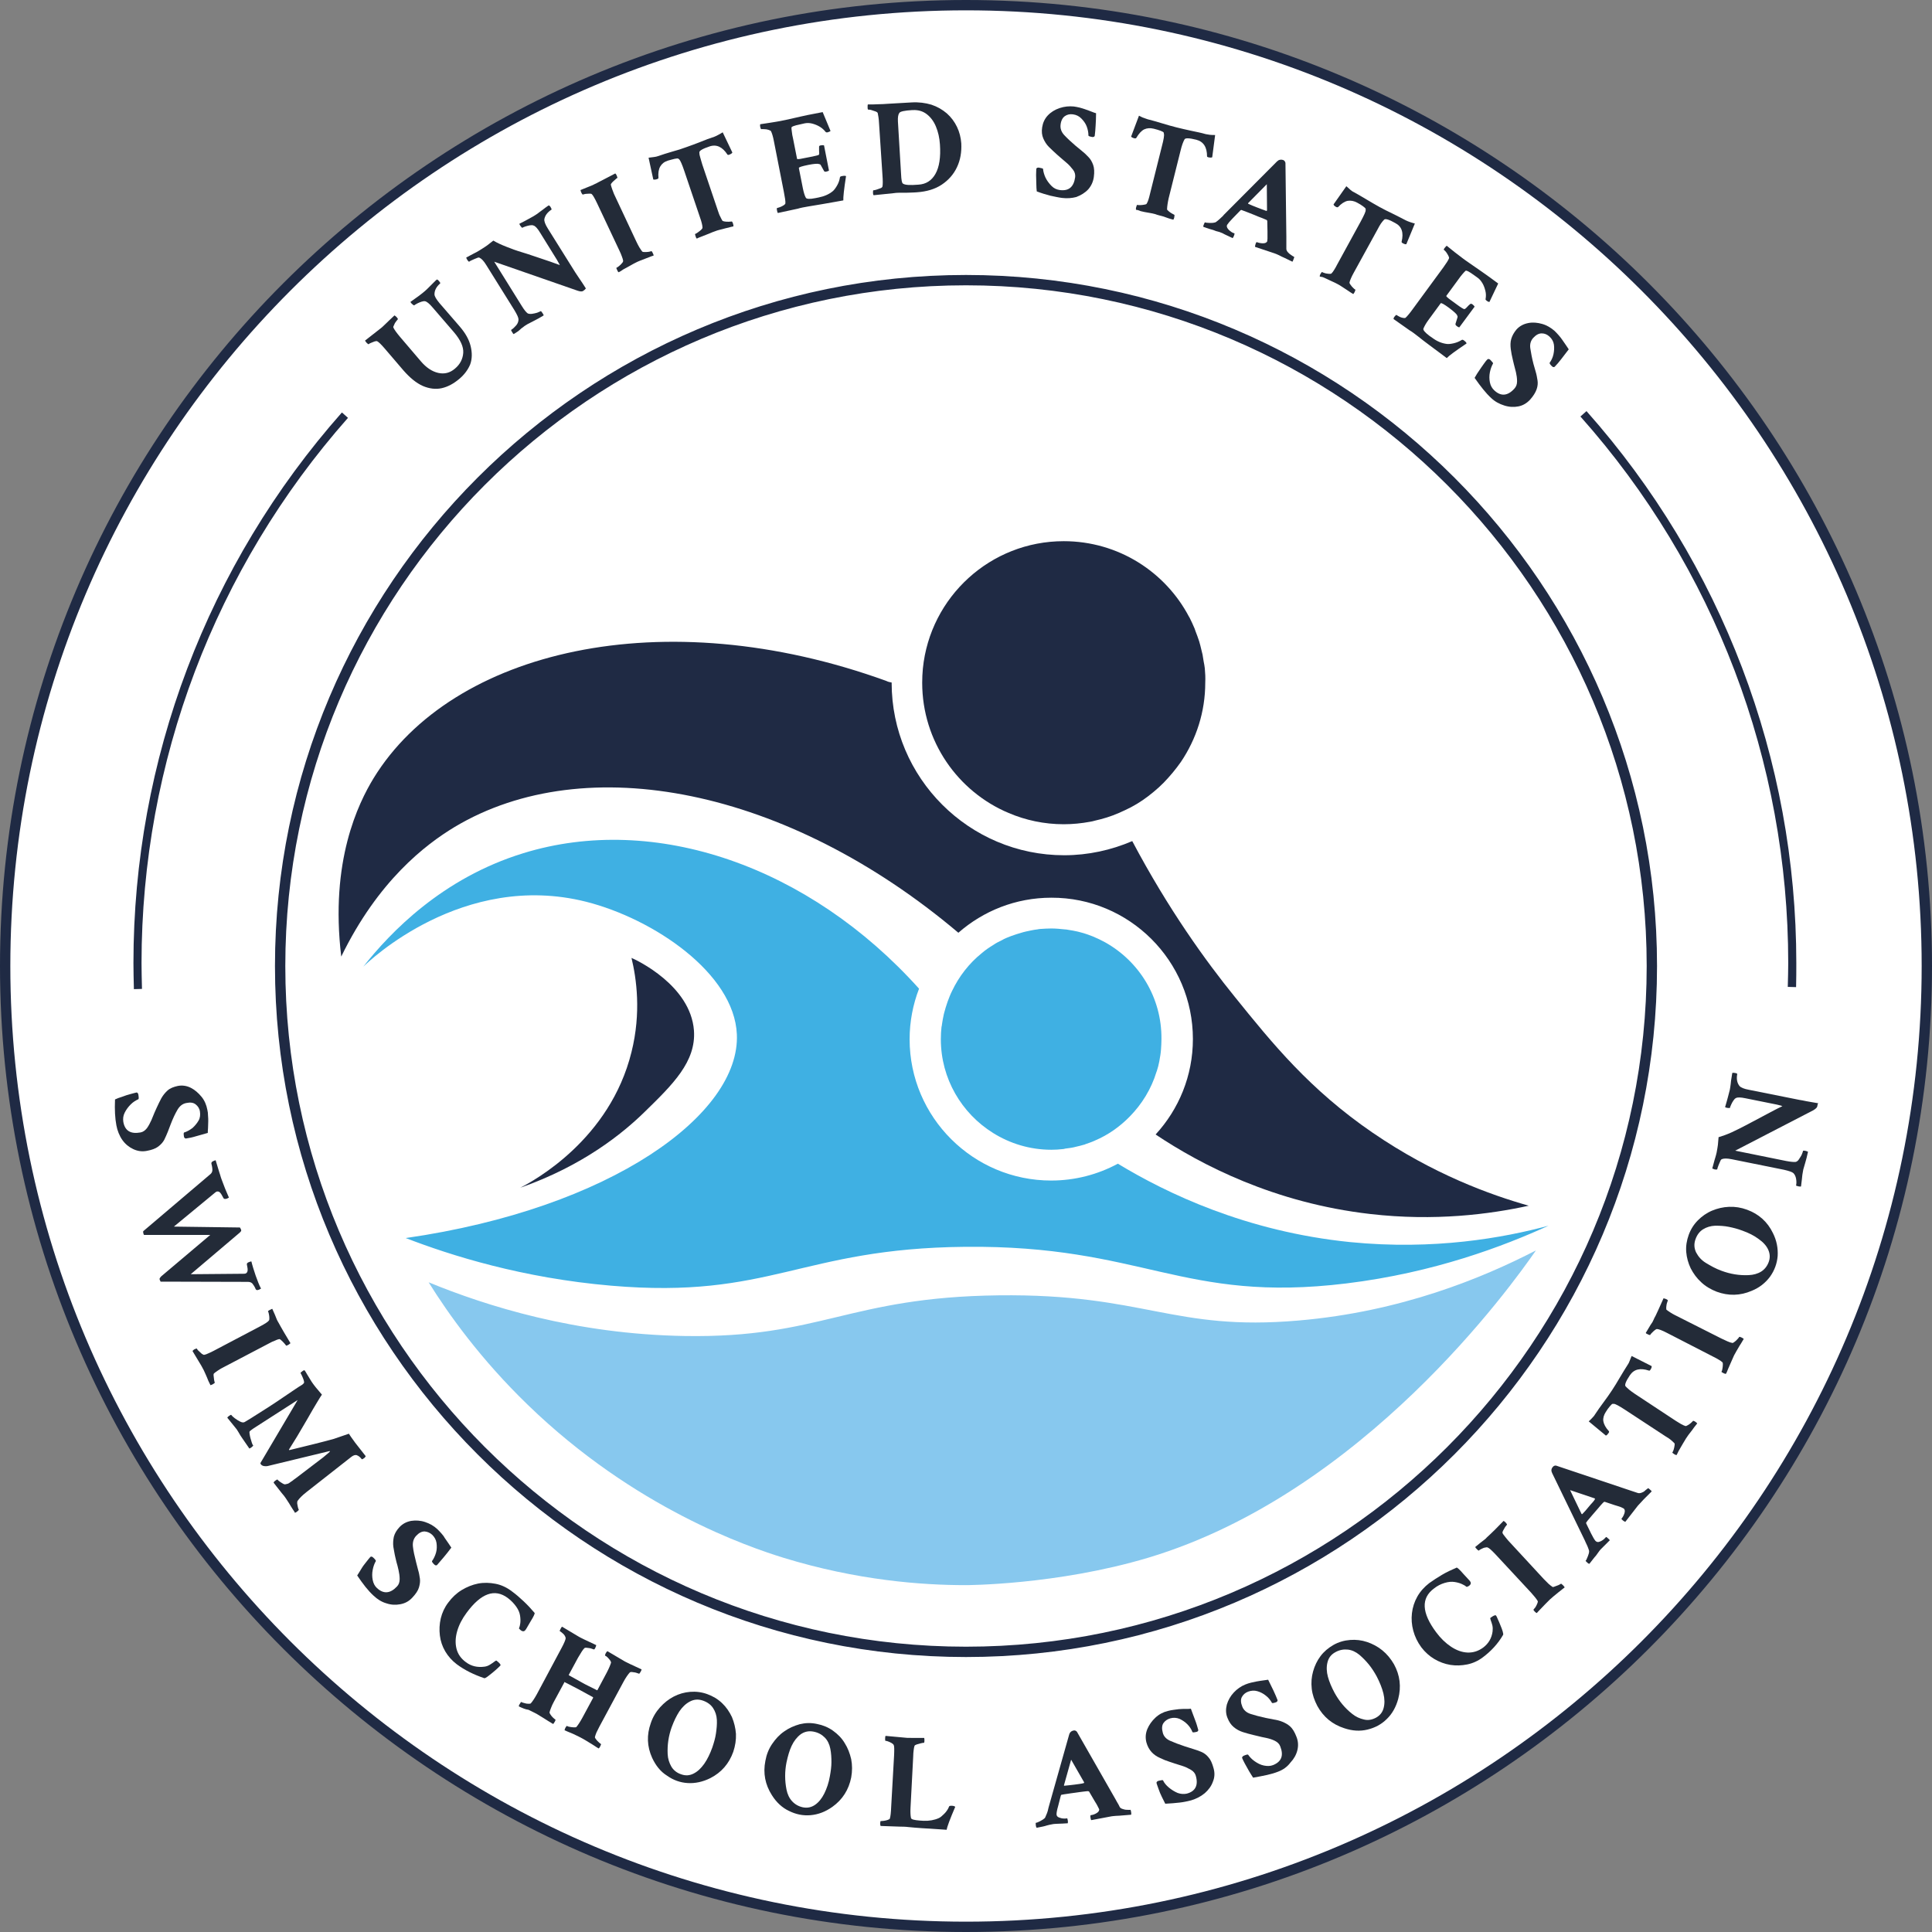
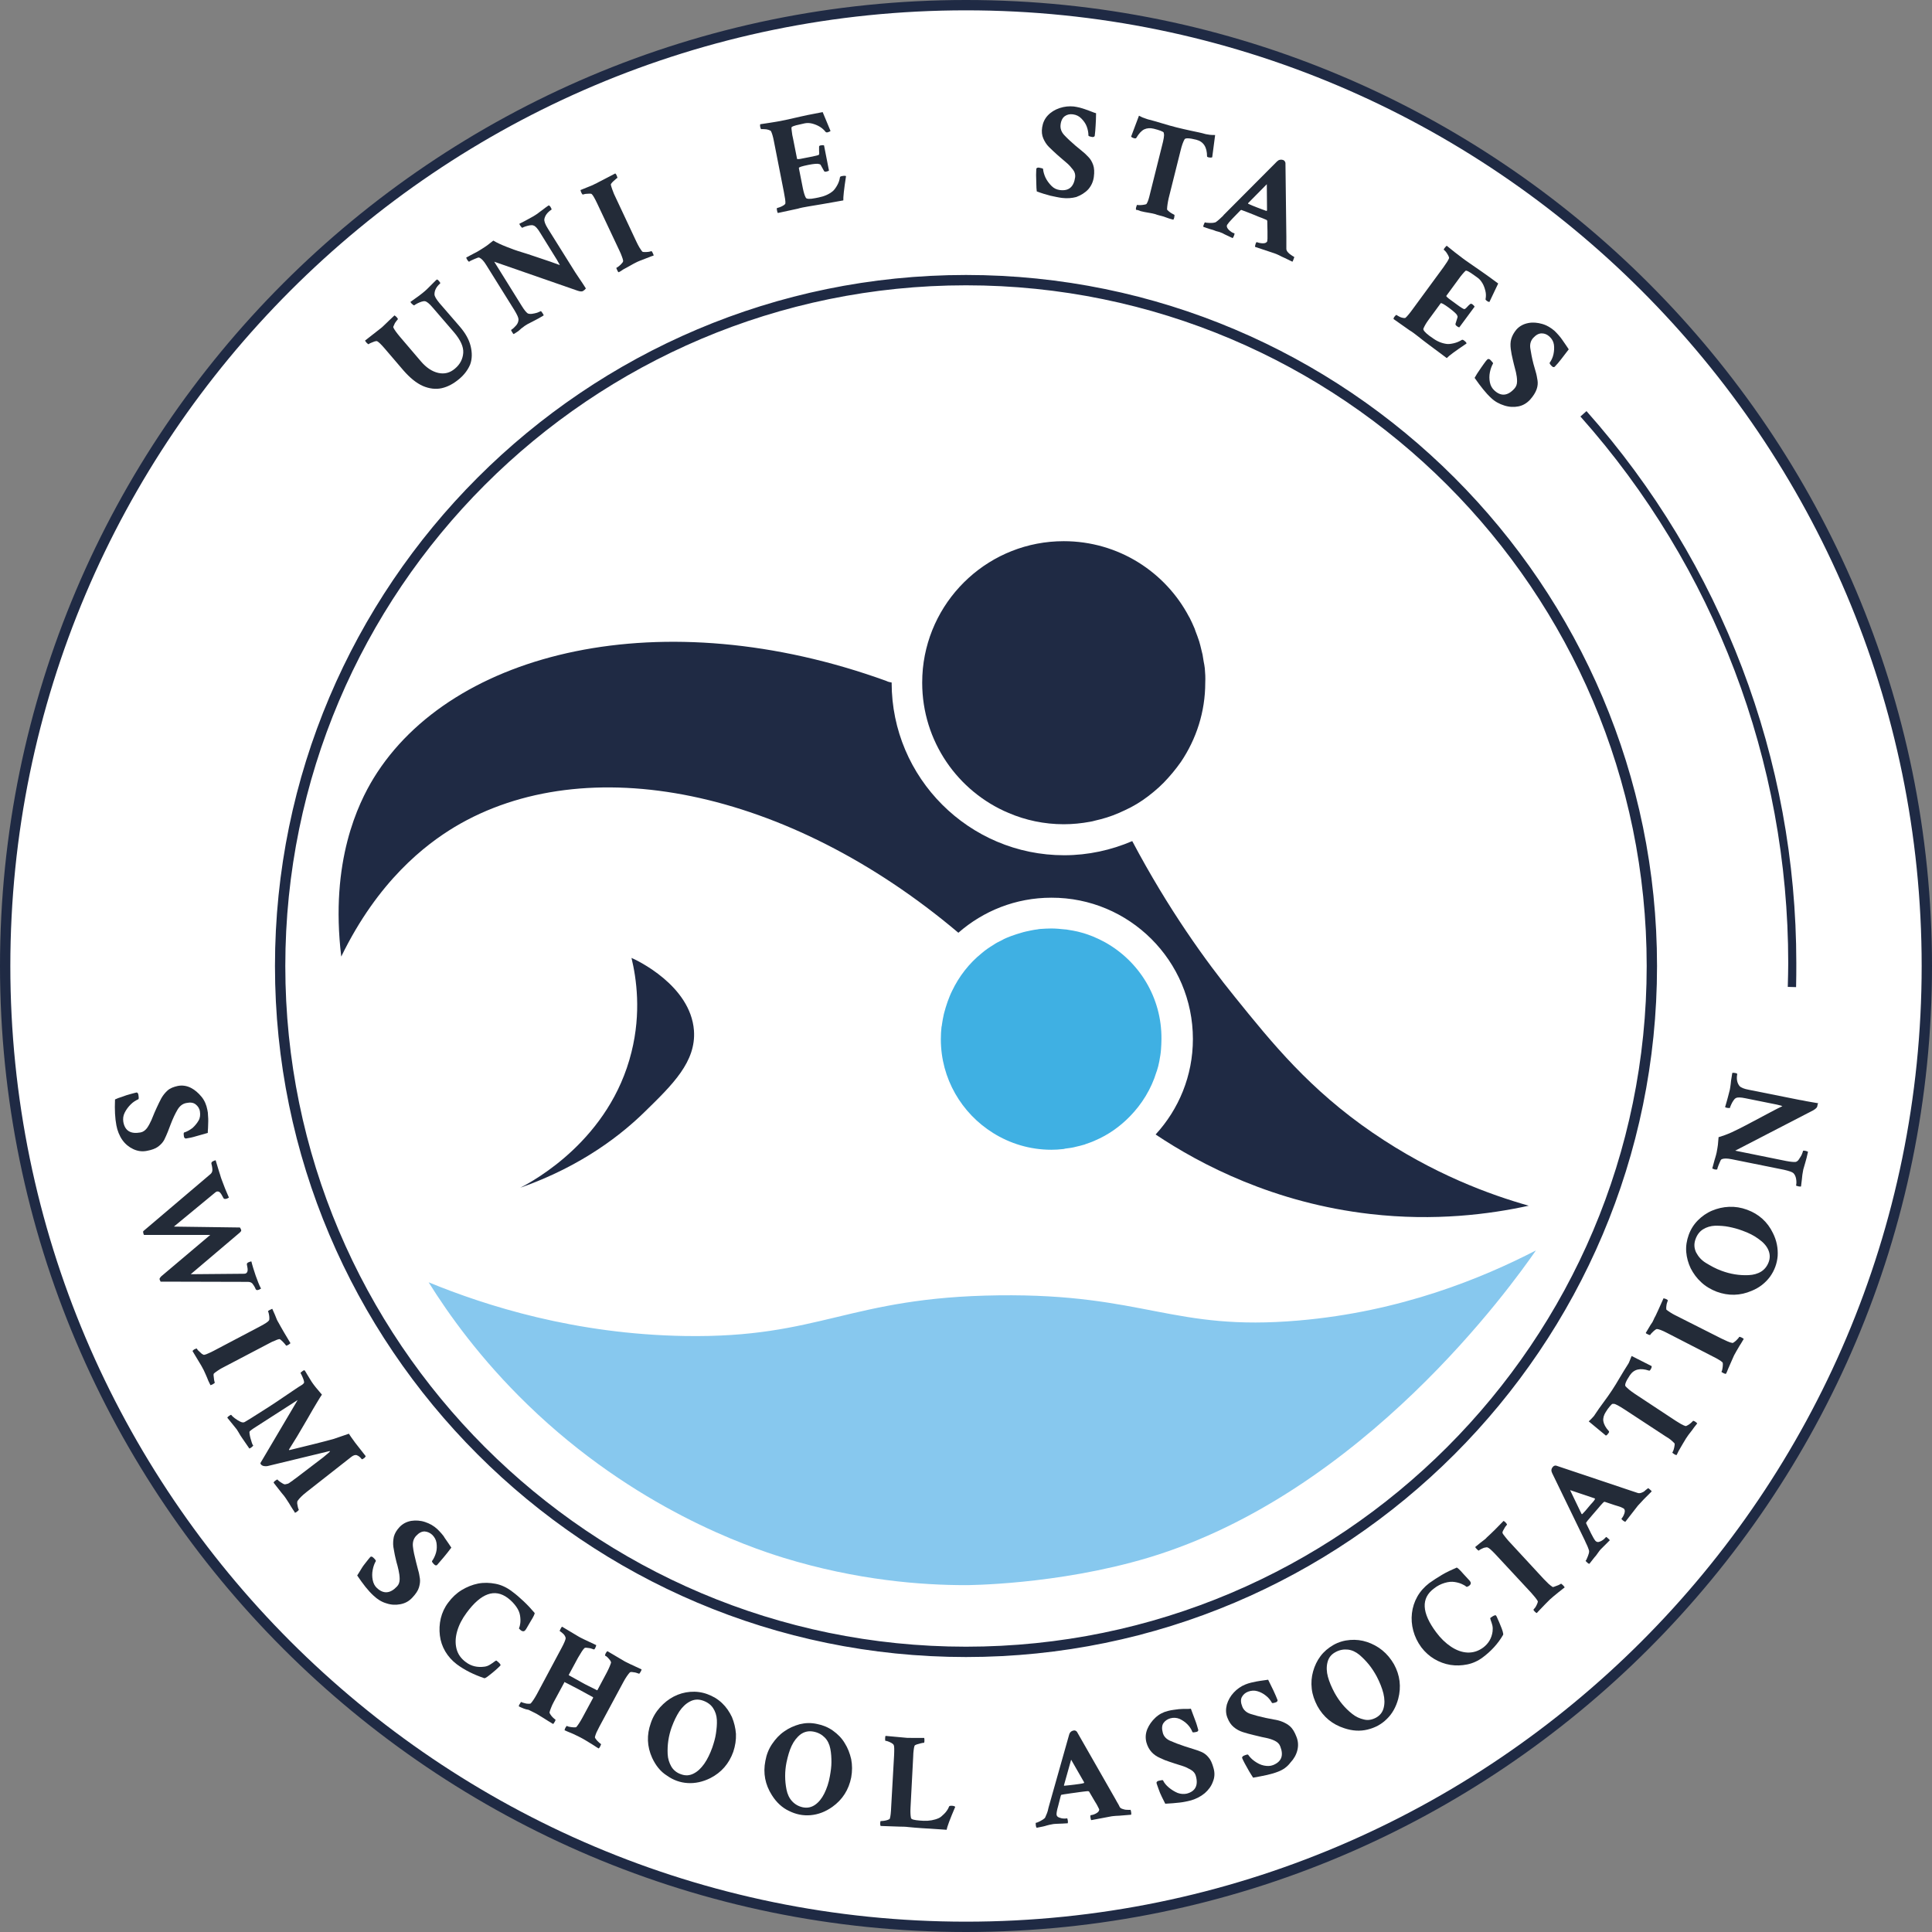
<svg xmlns="http://www.w3.org/2000/svg" version="1.1" id="Layer_2_00000011000193529908190770000003330532683732016269_" x="0px" y="0px" viewBox="0 0 860 860" style="enable-background:new 0 0 860 860;" xml:space="preserve">
  <rect x="0" y="0" width="860" height="860" fill="#808080" stroke="none" />
  <style type="text/css">
	.st0{fill:#FFFFFF;}
	.st1{fill:#1F2A44;}
	.st2{fill:#232B38;}
	.st3{fill:#87C8EE;}
	.st4{fill:#3FB0E3;}
</style>
  <circle class="st0" cx="430.5" cy="430" r="427.1" />
  <g id="Layer_1-2">
    <g>
      <g>
        <path class="st1" d="M430,860C192.9,860,0,667.1,0,430S192.9,0,430,0s430,192.9,430,430S667.1,860,430,860z M430,4.6     C195.4,4.6,4.6,195.4,4.6,430S195.4,855.4,430,855.4S855.4,664.6,855.4,430S664.6,4.6,430,4.6L430,4.6z M430,737.6     c-169.6,0-307.6-138-307.6-307.6s138-307.6,307.6-307.6s307.6,138,307.6,307.6S599.6,737.6,430,737.6L430,737.6z M430,127     c-167.1,0-303,135.9-303,303s135.9,303,303,303s303-135.9,303-303S597.1,127,430,127L430,127z" />
        <g>
          <g>
-             <path class="st1" d="M59.6,440.3c-0.1-4.4-0.2-8.1-0.2-11.6c0-90.4,32.9-177.4,92.8-245.1l2.7,2.4C95.7,253,63,339.2,63,428.7       c0,3.5,0.1,7.1,0.2,11.5L59.6,440.3L59.6,440.3z" />
            <path class="st1" d="M799.5,439.4l-3.7-0.1c0.1-3.9,0.2-7.4,0.2-10.6c0-89.8-32.8-176.2-92.5-243.3l2.7-2.4       c60.2,67.8,93.4,155,93.4,245.7C799.6,432,799.6,435.5,799.5,439.4L799.5,439.4z" />
          </g>
          <g>
            <path class="st2" d="M204.4,168.7c-2.5,2.1-5.1,3.5-7.8,4.1s-5.6,0.2-8.4-1c-2.9-1.3-5.7-3.6-8.6-6.9l-8.3-9.7       c-1.7-2-2.8-3-3.4-3.3c-0.2-0.1-0.6-0.1-1.2,0.1c-0.5,0.2-1,0.4-1.5,0.6s-0.9,0.4-1.1,0.6c-0.1,0.1-0.4-0.1-0.9-0.6       c-0.5-0.6-0.7-0.9-0.7-1l6.9-5.4c0.3-0.2,1-0.8,2-1.8c1-1,2.4-2.3,4.2-4c0.3,0.2,0.6,0.4,0.9,0.7c0.5,0.6,0.7,0.9,0.6,1       c-0.2,0.2-0.4,0.5-0.8,1c-0.4,0.5-0.7,1-0.9,1.6c-0.3,0.5-0.4,0.9-0.3,1.1c0.4,0.9,1.4,2.3,3,4.2l9.3,10.9       c2.4,2.8,5,4.5,7.7,5.1c2.7,0.6,5.2,0,7.4-1.9c2.3-1.9,3.5-4.3,3.7-7c0.2-2.7-1.2-5.8-4.2-9.3l-9.4-10.9       c-1.5-1.8-2.7-2.7-3.4-2.8c-0.4-0.1-0.9,0-1.6,0.2c-0.6,0.2-1.3,0.5-1.9,0.8s-1,0.6-1.3,0.8c-0.1,0.1-0.2,0-0.5-0.2       c-0.3-0.2-0.5-0.4-0.8-0.7c-0.2-0.3-0.4-0.5-0.4-0.6c1.5-1.1,2.8-2,3.9-2.8c1.1-0.8,1.9-1.5,2.5-2c0.5-0.4,1.1-1,1.9-1.8       s1.4-1.4,2.1-2.1s1.1-1.1,1.4-1.3c0.3,0.1,0.6,0.3,0.9,0.7c0.5,0.6,0.7,0.9,0.5,1.1c-1.6,1.4-2.5,3-2.5,4.8       c0,0.9,0.8,2.2,2.2,3.9l9,10.4c2.6,3,4.2,5.9,4.9,8.8c0.7,2.9,0.7,5.6-0.2,8.1C208.4,164.4,206.8,166.7,204.4,168.7       L204.4,168.7z" />
            <path class="st2" d="M259.4,129.6c-0.4,0.2-1.1,0.2-2.3-0.2L220,116.5l12.2,19.6c1.1,1.8,2,2.9,2.7,3.4       c0.4,0.2,1.1,0.3,1.9,0.2c0.8-0.1,1.6-0.3,2.3-0.5c0.7-0.3,1.3-0.5,1.6-0.7c0.1,0,0.2,0.1,0.4,0.3c0.2,0.3,0.4,0.6,0.6,0.9       c0.2,0.3,0.3,0.5,0.3,0.7c-1.6,1-3.1,1.8-4.3,2.4c-1.2,0.6-2.2,1.1-2.9,1.5c-0.8,0.5-1.5,0.9-1.9,1.3c-0.5,0.3-1,0.7-1.5,1.2       s-1.4,1.1-2.7,1.9c-0.2,0-0.4-0.3-0.7-0.8c-0.4-0.6-0.6-1-0.4-1.1c0.8-0.5,1.5-1.2,2.2-2s1-1.8,1-2.6c0-0.8-0.6-2.1-1.8-4.1       l-12.6-20.2c-1.1-1.8-2.1-2.8-3-3.2c-0.2-0.1-0.6-0.1-1.2,0.2c-0.6,0.2-1.2,0.5-1.9,0.8s-1.1,0.5-1.5,0.8       c-0.1,0-0.2-0.1-0.4-0.3c-0.2-0.2-0.4-0.5-0.6-0.9c-0.2-0.3-0.3-0.6-0.2-0.7l3.4-1.8c0.8-0.4,1.6-0.8,2.2-1.2s1.2-0.7,1.6-1       c0.6-0.4,1.3-0.8,2.1-1.4c0.8-0.6,1.7-1.3,2.7-2.1c1.5,0.9,3.4,1.8,5.7,2.7c2.2,0.9,4.7,1.8,7.4,2.6s5.4,1.8,8.2,2.7       s5.6,1.9,8.3,2.9c-0.1-0.2-0.2-0.4-0.4-0.8c-0.2-0.3-0.5-0.8-0.8-1.4l-7.5-12.1c-1.2-2-2.2-3.1-3-3.3c-0.4-0.2-0.9-0.2-1.6-0.1       c-0.7,0.1-1.3,0.3-2,0.5c-0.6,0.2-1.1,0.4-1.4,0.6c-0.1,0-0.2-0.1-0.4-0.3c-0.2-0.2-0.4-0.5-0.6-0.8c-0.2-0.3-0.3-0.5-0.3-0.7       c1.7-0.8,3.1-1.6,4.2-2.2c1.2-0.6,2.1-1.2,2.8-1.6c0.6-0.4,1.3-0.8,2.1-1.5c0.9-0.6,1.6-1.2,2.4-1.8c0.8-0.6,1.3-0.9,1.6-1.1       c0.3,0.2,0.6,0.4,0.8,0.8c0.4,0.7,0.5,1,0.4,1.1c-1.8,1.2-2.9,2.6-3.2,4.3c-0.1,0.9,0.4,2.3,1.6,4.2l12.2,19.5       c0.4,0.6,1,1.5,1.8,2.7c0.8,1.2,1.8,2.6,2.9,4.4C260.5,128.8,260.1,129.2,259.4,129.6L259.4,129.6z" />
            <path class="st2" d="M275.4,121.2c-0.2-0.1-0.4-0.3-0.6-0.8c-0.4-0.8-0.5-1.2-0.4-1.2c0.3-0.1,0.7-0.4,1.2-0.8       c0.5-0.4,0.9-0.8,1.3-1.3c0.4-0.4,0.5-0.8,0.5-1c-0.1-0.6-0.3-1.2-0.6-2c-0.3-0.8-0.6-1.6-1.1-2.6l-9.9-21       c-1.1-2.3-1.9-3.7-2.4-4.1c-0.2-0.2-0.6-0.2-1.1-0.2c-0.5,0-1.1,0.1-1.6,0.1c-0.5,0.1-1,0.2-1.2,0.3c-0.1,0.1-0.4-0.2-0.7-0.8       c-0.3-0.7-0.4-1-0.4-1.2l2.7-1.1c0.8-0.3,1.5-0.6,2-0.8s1-0.4,1.5-0.7c0.5-0.2,1.1-0.5,1.8-0.9c0.7-0.3,3.2-1.7,7.5-3.9       c0.3,0.3,0.5,0.6,0.6,0.9c0.3,0.7,0.4,1.1,0.3,1.1c-0.2,0.1-0.6,0.4-1,0.8c-0.5,0.4-0.9,0.8-1.3,1.2s-0.6,0.8-0.6,1       c0.1,0.5,0.3,1.1,0.6,2c0.3,0.8,0.6,1.5,0.8,2.1l9.9,21.1c0.5,1,0.9,1.9,1.4,2.7c0.5,0.8,0.9,1.4,1.3,1.9       c0.1,0.1,0.5,0.2,1,0.2s1.1,0,1.8-0.1c0.6-0.1,1-0.2,1.2-0.3c0.1-0.1,0.4,0.2,0.7,0.9c0.2,0.4,0.3,0.7,0.4,1       c-0.1,0.1-0.5,0.2-1.1,0.4s-1.3,0.5-2.3,0.9s-1.9,0.7-2.6,1c-0.8,0.3-1.4,0.6-1.8,0.8c-0.7,0.3-1.5,0.8-2.6,1.4       c-1.1,0.6-2.1,1.2-3.1,1.7C276.5,120.6,275.8,121,275.4,121.2L275.4,121.2z" />
-             <path class="st2" d="M310.2,106.2c-0.2-0.1-0.4-0.4-0.5-0.8c-0.3-0.8-0.4-1.2-0.2-1.3c0.3-0.1,0.7-0.3,1.2-0.7s1-0.7,1.4-1.1       s0.6-0.7,0.6-0.9c0-0.6-0.1-1.2-0.3-2c-0.2-0.7-0.4-1.6-0.8-2.6l-7-20.7c-1-3-1.8-4.7-2.2-5.1l-0.5-0.4       c-0.2-0.1-0.7-0.1-1.6,0.1c-0.9,0.2-1.9,0.5-3,0.8c-1.6,0.5-2.7,1.4-3.4,2.6c-0.7,1.2-1,2.9-0.8,5.1c0,0.2-0.2,0.4-0.5,0.5       c-0.8,0.3-1.4,0.3-1.8,0.2l-2.1-9.7c0.9-0.1,1.7-0.2,2.4-0.3s1.3-0.2,1.8-0.4c1.9-0.7,4-1.3,6.3-2c2.3-0.6,4.4-1.3,6.3-2       c1.9-0.7,4-1.4,6.2-2.3c2.2-0.9,4.3-1.7,6.2-2.3c0.5-0.2,1-0.4,1.7-0.8c0.6-0.3,1.3-0.7,2.1-1.2l4.3,9c-0.2,0.4-0.7,0.7-1.5,1       c-0.3,0.1-0.5,0.1-0.7-0.1c-2.2-3.4-4.9-4.7-8-3.6c-3,1-4.6,1.9-4.5,2.7c0,0.6,0.1,1.3,0.4,2.2s0.5,1.9,0.9,3.1l7,20.7       c0.3,0.9,0.6,1.8,1,2.5c0.3,0.7,0.7,1.4,1,1.9c0.1,0.1,0.5,0.2,1,0.3s1.1,0.1,1.8,0.1c0.6,0,1-0.1,1.3-0.1       c0.1-0.1,0.4,0.3,0.6,1c0.1,0.4,0.2,0.7,0.2,1.1c-0.1,0.1-0.5,0.2-1.1,0.3c-0.6,0.2-1.4,0.4-2.4,0.6c-1,0.3-1.9,0.5-2.7,0.7       s-1.4,0.4-1.9,0.6c-0.7,0.2-1.6,0.6-2.8,1.1c-1.2,0.5-2.2,0.9-3.3,1.3C311.2,105.7,310.5,106,310.2,106.2L310.2,106.2z" />
            <path class="st2" d="M346.3,94.8c-0.2-0.1-0.3-0.4-0.4-1c-0.2-0.8-0.1-1.2,0-1.2c0.3-0.1,0.8-0.2,1.3-0.4       c0.6-0.2,1.1-0.5,1.6-0.8s0.7-0.6,0.8-0.8c0.1-1-0.2-2.7-0.7-5.3l-4.4-22.4c-0.4-2.2-0.9-3.7-1.3-4.5c-0.1-0.2-0.5-0.4-1.1-0.6       c-0.6-0.2-1.2-0.3-1.8-0.3s-1.1-0.1-1.4,0c-0.2,0-0.3-0.3-0.5-1c-0.1-0.6-0.1-1,0-1.2c1.6-0.2,3.1-0.5,4.6-0.7       c1.5-0.2,2.9-0.5,4.2-0.7c1.7-0.3,4.8-1,9.1-2c2.2-0.5,4.1-0.9,5.8-1.2c1.6-0.3,3-0.6,4.1-0.8c0.1,0.2,0.4,1,1,2.4       s1.4,3.4,2.5,6c-0.2,0.2-0.6,0.4-1.3,0.6c-0.4,0.1-0.7,0-0.9-0.2c-0.7-0.9-1.6-1.7-2.6-2.3s-2.2-1.1-3.4-1.4       c-1.2-0.3-2.3-0.3-3.3-0.1l-2.2,0.5c-2.5,0.5-3.8,1-3.7,1.5c0,0.5,0.1,1.1,0.2,1.9s0.2,1.7,0.5,2.8l1.8,9.1       c0,0.2,0.9,0.2,2.6-0.2l3.1-0.6c2.5-0.5,3.8-0.8,4-1c0.2-0.2,0.2-0.8,0.1-1.8c0-0.7,0-1.2,0-1.8c0-0.3,0.2-0.5,0.8-0.6       c0.7-0.1,1.1-0.1,1.4,0l2.2,11.2c-0.1,0.2-0.5,0.3-1.2,0.5c-0.5,0.1-0.9,0-1-0.3c-0.8-1.4-1.3-2.3-1.5-2.7       c-0.2-0.2-0.3-0.3-0.4-0.3s-0.2,0-0.4-0.1c-0.6-0.2-2.2-0.1-4.7,0.4c-2.9,0.6-4.2,1-4.2,1.4l1.8,9.1c0.4,1.9,0.8,3.2,1.3,4.1       c0.3,0.6,1.7,0.7,4.2,0.2l1.5-0.3c2.5-0.5,4.6-1.4,6.3-2.8c0.6-0.5,1.2-1.3,1.9-2.5s1.1-2.4,1.3-3.7c0-0.2,0.3-0.4,0.8-0.5       c1-0.2,1.6-0.2,1.9,0c-0.9,5.8-1.3,9.5-1.2,10.8c-1,0.2-2.3,0.4-3.9,0.7c-1.6,0.3-3.5,0.6-5.7,1c-2.2,0.4-4.2,0.7-6,1       c-1.8,0.3-3.4,0.6-4.7,1L346.3,94.8L346.3,94.8z" />
-             <path class="st2" d="M388.9,86.9c-0.2-0.2-0.3-0.5-0.3-1c0-0.8,0-1.2,0.2-1.2c0.3,0,0.8-0.1,1.4-0.3c0.6-0.2,1.1-0.4,1.7-0.6       s0.8-0.5,0.9-0.7c0.2-0.9,0.2-2.7,0-5.3L391.3,55c-0.1-2.2-0.4-3.8-0.6-4.7c-0.1-0.2-0.4-0.5-1-0.7s-1.1-0.4-1.8-0.6       c-0.6-0.2-1.1-0.2-1.4-0.2c-0.2,0-0.3-0.3-0.3-1.1c0-0.6,0-1,0.1-1.2c1.6,0,3.1,0,4.6-0.1c1.5,0,2.9-0.1,4.3-0.2l10.5-0.6       c3.3-0.2,6.2,0.2,8.9,1c2.7,0.9,4.9,2.2,6.9,3.9c1.9,1.7,3.4,3.7,4.5,6c1.1,2.3,1.7,4.7,1.9,7.3c0.2,3.9-0.4,7.4-1.9,10.6       c-1.5,3.2-3.8,5.8-6.8,7.8c-3,2-6.7,3.1-11.1,3.4c-0.4,0-1,0.1-1.8,0.1c-0.8,0-1.8,0.1-2.9,0.1c-1.2,0-2.2,0-3.2,0       c-1,0-1.8,0.1-2.5,0.2L388.9,86.9L388.9,86.9z M408.8,82.2c3.4-0.2,5.9-1.8,7.6-4.8c1.7-3,2.4-7.4,2-13.1c-0.2-3-0.8-5.6-1.8-8       s-2.4-4.2-4.1-5.5c-1.7-1.3-3.7-1.9-6.1-1.8l-0.3,0c-3.4,0.2-5.4,0.6-5.8,1.3c-0.5,0.7-0.7,2-0.6,3.8l1.4,23.4       c0.1,2.6,0.4,4,0.8,4.2C402.8,82.4,405.1,82.5,408.8,82.2L408.8,82.2z" />
            <path class="st2" d="M472.7,88.1c-1.6-0.2-3.3-0.6-5.2-1c-1.9-0.5-3.9-1.1-6-1.9c-0.1-0.9-0.2-2-0.2-3.4s-0.1-2.7-0.1-3.9       c0-1.3,0.1-2.2,0.1-2.8c0.2-0.4,0.5-0.5,1.1-0.5c1.2,0.2,1.9,0.4,1.9,0.6c0.1,1.2,0.5,2.6,1.1,3.9c0.7,1.4,1.6,2.6,2.7,3.7       s2.3,1.6,3.7,1.8c4,0.5,6.2-1.4,6.8-5.8c0.1-1.2-0.2-2.3-1-3.3s-1.7-2.1-2.8-3c-1.1-0.9-2-1.7-2.8-2.4l-1.6-1.4       c-1.2-1.1-2.4-2.2-3.5-3.3c-1.1-1.1-1.9-2.4-2.5-3.8c-0.6-1.4-0.8-3-0.5-4.9c0.3-2,1.1-3.8,2.5-5.3s3.2-2.6,5.3-3.3       c2.1-0.7,4.2-0.9,6.3-0.7c0.8,0.1,1.7,0.3,2.6,0.5c0.9,0.2,1.6,0.5,2.3,0.7c1.2,0.4,2.2,0.8,3,1.1s1.5,0.6,2,0.7       c0,2-0.1,3.8-0.2,5.5c-0.1,1.7-0.2,3.2-0.4,4.6c-0.2,0.4-0.5,0.5-1,0.5c-1.2-0.2-1.8-0.4-1.8-0.7c0-1.4-0.3-2.8-0.8-4.1       s-1.4-2.5-2.4-3.5c-1-1-2.2-1.6-3.7-1.8c-1.4-0.2-2.6,0.1-3.6,0.8c-1,0.7-1.7,2-1.9,3.8c-0.2,1.6,0.3,3.2,1.6,4.6       c1.3,1.4,3,3,5.1,4.8l2.8,2.3c1,0.8,2,1.7,2.9,2.7c0.9,0.9,1.6,2.1,2.1,3.5s0.6,3.2,0.3,5.4c-0.3,2.1-1.1,3.9-2.5,5.5       c-1.4,1.5-3.2,2.6-5.3,3.4C477.2,88.2,475,88.4,472.7,88.1L472.7,88.1z" />
            <path class="st2" d="M505.7,93.4c-0.1-0.2-0.1-0.5,0-1c0.2-0.8,0.4-1.2,0.5-1.2c0.3,0.1,0.8,0.1,1.4,0.1c0.6,0,1.2-0.1,1.8-0.2       c0.6-0.1,0.9-0.2,1-0.4c0.3-0.5,0.6-1.1,0.8-1.8c0.2-0.7,0.5-1.6,0.7-2.6l5.3-21.2c0.8-3,1.1-4.9,0.9-5.5L518,59       c-0.1-0.2-0.6-0.5-1.4-0.8c-0.8-0.3-1.8-0.6-3-0.9c-1.6-0.4-3-0.3-4.3,0.3c-1.2,0.6-2.4,1.9-3.5,3.8c-0.1,0.2-0.4,0.2-0.7,0.2       c-0.9-0.2-1.4-0.5-1.6-0.8l3.5-9.3c0.8,0.4,1.5,0.8,2.2,1s1.2,0.5,1.7,0.6c2,0.5,4.1,1.1,6.4,1.8c2.3,0.7,4.4,1.3,6.4,1.8       s4.2,1,6.5,1.5c2.3,0.5,4.5,0.9,6.5,1.5c0.5,0.1,1.1,0.2,1.8,0.3s1.5,0.1,2.4,0.1l-1.3,9.9c-0.3,0.2-1,0.2-1.8,0       c-0.3-0.1-0.5-0.2-0.5-0.4c0-4.1-1.6-6.6-4.8-7.4c-3.1-0.8-4.9-0.8-5.2-0.2c-0.3,0.5-0.6,1.2-0.9,2c-0.3,0.8-0.6,1.9-0.9,3.1       l-5.3,21.2c-0.2,1-0.4,1.9-0.5,2.7c-0.1,0.8-0.2,1.5-0.2,2.2c0,0.2,0.3,0.4,0.7,0.8s0.9,0.7,1.4,1s0.9,0.5,1.1,0.6       c0.2,0,0.1,0.4,0,1.2c-0.1,0.4-0.2,0.7-0.4,1c-0.2,0-0.5-0.2-1.1-0.3c-0.6-0.2-1.4-0.4-2.4-0.8s-1.9-0.6-2.7-0.8       c-0.8-0.2-1.4-0.4-1.9-0.6c-0.7-0.2-1.7-0.4-2.9-0.6c-1.2-0.2-2.4-0.4-3.5-0.7C506.9,93.6,506.1,93.4,505.7,93.4L505.7,93.4z" />
            <path class="st2" d="M535.7,101c-0.1-0.2-0.1-0.5,0.1-0.9c0.3-0.8,0.5-1.2,0.6-1.1c0.3,0.1,0.8,0.2,1.5,0.2c0.7,0.1,1.4,0,2,0       c0.7-0.1,1.2-0.2,1.4-0.4c0.5-0.3,1-0.8,1.6-1.3c0.6-0.5,1-1,1.4-1.3l0.5-0.6l23.6-23.7c0.8-0.8,1.7-1,2.7-0.7       c0.6,0.2,0.9,0.6,1.1,1.3l0.4,33c0,1,0,1.9,0,2.8c0,0.9,0,1.7,0,2.5c0,0.4,0.2,0.9,0.6,1.4s0.9,0.9,1.5,1.3s1,0.7,1.3,0.8       c0.2,0.1,0.1,0.4-0.2,1.1c-0.2,0.6-0.4,1-0.5,1.1l-3.3-1.6c-1.1-0.5-2-0.9-2.7-1.3c-0.8-0.4-1.4-0.6-1.9-0.8l-8.7-2.9       c-0.1-0.2,0-0.6,0.2-1.3c0.2-0.6,0.4-0.9,0.6-0.8c0.8,0.3,1.7,0.5,2.7,0.5s1.6-0.3,1.9-0.9c0,0,0-0.4,0.1-1.1       c0-0.7,0-1.8,0-3.2l-0.1-4.8c-0.1-0.2-0.2-0.3-0.3-0.4c-0.4-0.2-1-0.4-1.9-0.8c-0.9-0.3-2.1-0.8-3.5-1.4       c-1.2-0.5-2.3-0.9-3.3-1.3c-1-0.4-1.8-0.7-2.4-0.9c-0.2-0.1-0.3,0-0.5,0.1l-3.5,3.6c-1.2,1.2-2,2.2-2.4,2.8       c-0.4,0.6-0.2,1.3,0.4,2c0.5,0.6,1.1,1,1.5,1.3s0.9,0.4,1.3,0.6c0.1,0.1,0,0.4-0.2,1c-0.2,0.5-0.4,0.9-0.6,1.1       c-1.7-0.8-2.8-1.3-3.6-1.7c-0.7-0.4-1.3-0.7-1.7-0.8c-0.4-0.2-0.8-0.3-1.2-0.4c-0.5-0.1-1.2-0.3-2.1-0.7       C539.2,102.2,537.7,101.7,535.7,101L535.7,101z M559.7,92.4c0.8,0.3,1.5,0.6,2.1,0.8c0.7,0.2,1.3,0.5,1.9,0.7l0.3-0.2L563.9,82       l-8.3,8.4c-0.1,0.2,0,0.2,0,0.3C556.7,91.2,558,91.8,559.7,92.4L559.7,92.4z" />
-             <path class="st2" d="M587.5,123.1c-0.1-0.2,0-0.5,0.2-1c0.4-0.7,0.7-1.1,0.8-1c0.3,0.2,0.7,0.3,1.3,0.5       c0.6,0.2,1.2,0.2,1.8,0.3c0.6,0,1,0,1.1-0.2c0.4-0.4,0.8-0.9,1.2-1.6s0.9-1.4,1.3-2.3l10.5-19.2c1.5-2.8,2.3-4.5,2.2-5.1v-0.6       c-0.1-0.2-0.5-0.6-1.2-1.1c-0.7-0.5-1.6-1.1-2.6-1.6c-1.5-0.8-2.8-1-4.2-0.8c-1.4,0.3-2.8,1.2-4.3,2.8c-0.2,0.1-0.4,0.1-0.7,0       c-0.8-0.4-1.2-0.8-1.3-1.2l5.7-8.1c0.7,0.6,1.3,1.1,1.8,1.6c0.5,0.4,1,0.8,1.5,1c1.8,1,3.7,2.1,5.7,3.3c2,1.2,3.9,2.3,5.7,3.3       c1.8,1,3.8,2,5.9,3c2.1,1,4.1,2.1,5.9,3c0.5,0.2,1,0.5,1.7,0.7s1.4,0.5,2.3,0.7l-3.8,9.2c-0.4,0.1-1-0.1-1.7-0.5       c-0.3-0.2-0.4-0.3-0.4-0.6c1-4,0.1-6.8-2.8-8.3c-2.8-1.6-4.5-2.1-5-1.5c-0.4,0.4-0.9,1-1.4,1.7c-0.5,0.7-1,1.7-1.6,2.8       l-10.5,19.1c-0.5,0.9-0.9,1.7-1.2,2.4c-0.3,0.7-0.6,1.4-0.7,2.1c0,0.2,0.2,0.5,0.5,0.9c0.3,0.5,0.7,0.9,1.1,1.3s0.7,0.7,1,0.8       c0.1,0.1,0,0.4-0.3,1.1c-0.2,0.4-0.4,0.6-0.6,0.9c-0.1-0.1-0.5-0.3-1-0.6s-1.2-0.8-2.1-1.4c-0.9-0.6-1.7-1.1-2.3-1.5       s-1.3-0.8-1.7-1c-0.6-0.3-1.5-0.8-2.7-1.3c-1.1-0.5-2.2-1-3.2-1.5S587.9,123.3,587.5,123.1L587.5,123.1z" />
            <path class="st2" d="M620.3,142c0-0.2,0.1-0.6,0.4-1c0.5-0.6,0.8-0.9,0.9-0.8c0.3,0.2,0.7,0.4,1.2,0.7s1.1,0.5,1.7,0.6       c0.5,0.1,0.9,0.1,1.1,0c0.7-0.6,1.9-2,3.4-4.1l13.5-18.4c1.3-1.8,2.2-3.2,2.5-4c0.1-0.2,0-0.6-0.3-1.2c-0.3-0.5-0.6-1.1-1-1.6       s-0.7-0.8-1-1c-0.1-0.1,0-0.4,0.5-1c0.4-0.5,0.7-0.8,0.8-0.8c1.2,1,2.5,2,3.6,2.9c1.2,0.9,2.3,1.8,3.4,2.6       c1.4,1.1,4,2.8,7.7,5.4c1.8,1.3,3.5,2.4,4.8,3.4c1.4,1,2.5,1.8,3.4,2.5c-0.1,0.2-0.5,1-1.1,2.3c-0.7,1.4-1.6,3.3-2.8,5.9       c-0.3,0-0.7-0.1-1.3-0.6c-0.4-0.3-0.5-0.5-0.4-0.8c0.2-1.1,0.2-2.3-0.1-3.5s-0.7-2.4-1.3-3.4s-1.3-1.9-2.2-2.5l-1.8-1.3       c-2.1-1.5-3.3-2.1-3.6-1.7c-0.3,0.3-0.8,0.8-1.3,1.4c-0.5,0.6-1.1,1.3-1.7,2.2l-5.5,7.5c-0.1,0.2,0.5,0.8,1.9,1.8l2.6,1.9       c2,1.5,3.2,2.2,3.5,2.2c0.3,0,0.8-0.4,1.4-1.1c0.4-0.5,0.9-0.9,1.3-1.2c0.2-0.2,0.5-0.1,1,0.2c0.5,0.4,0.8,0.8,0.9,1l-6.8,9.2       c-0.2,0-0.6-0.1-1.2-0.6c-0.4-0.3-0.6-0.6-0.5-1c0.5-1.6,0.8-2.5,0.9-2.9c0-0.3,0-0.5,0-0.5c-0.1,0-0.1-0.1-0.2-0.4       c-0.3-0.6-1.4-1.6-3.5-3.2c-2.3-1.7-3.6-2.4-3.8-2.1l-5.5,7.5c-1.1,1.5-1.8,2.8-2.2,3.8c-0.2,0.6,0.7,1.7,2.7,3.2l1.3,0.9       c2,1.5,4.1,2.4,6.4,2.7c0.8,0.1,1.8,0,3.1-0.3c1.3-0.3,2.5-0.8,3.6-1.5c0.2-0.1,0.5-0.1,0.9,0.2c0.8,0.6,1.2,1,1.2,1.4       c-4.9,3.3-7.8,5.4-8.8,6.5c-0.8-0.6-1.9-1.4-3.2-2.4s-2.9-2.1-4.7-3.5c-1.8-1.3-3.4-2.6-4.8-3.7c-1.4-1.1-2.7-2.1-3.9-2.8       L620.3,142L620.3,142z" />
            <path class="st2" d="M663.8,177.2c-1.2-1.1-2.4-2.4-3.6-3.9s-2.5-3.2-3.8-5.1c0.5-0.8,1-1.8,1.8-2.9c0.7-1.1,1.5-2.2,2.2-3.2       s1.3-1.8,1.8-2.2c0.4-0.2,0.8-0.1,1.2,0.3c0.9,0.9,1.3,1.4,1.2,1.6c-0.6,1.1-1.1,2.4-1.4,3.9c-0.3,1.5-0.3,3,0,4.5s1,2.7,2,3.6       c2.9,2.7,5.9,2.5,8.9-0.8c0.8-0.9,1.2-1.9,1.2-3.3c0-1.3-0.2-2.7-0.5-4s-0.7-2.6-0.9-3.5l-0.5-2.1c-0.4-1.6-0.7-3.2-0.9-4.7       c-0.2-1.6-0.2-3.1,0.2-4.5s1.2-2.9,2.4-4.3c1.4-1.5,3.1-2.4,5.2-2.8c2-0.4,4.1-0.2,6.2,0.4c2.1,0.6,3.9,1.7,5.5,3.1       c0.6,0.6,1.2,1.2,1.8,1.9c0.6,0.7,1.1,1.3,1.5,1.9c0.7,1,1.3,1.9,1.8,2.6c0.5,0.8,0.9,1.3,1.2,1.8c-1.2,1.6-2.3,3-3.3,4.3       c-1,1.3-2,2.5-3,3.5c-0.4,0.2-0.8,0.1-1.1-0.2c-0.9-0.8-1.2-1.4-1.1-1.6c0.8-1.1,1.4-2.4,1.7-3.8c0.3-1.4,0.4-2.9,0.2-4.3       c-0.2-1.4-0.9-2.6-2-3.6c-1-0.9-2.1-1.4-3.4-1.4c-1.3,0-2.5,0.6-3.8,2c-1.1,1.2-1.6,2.8-1.3,4.7s0.7,4.2,1.4,6.9l1,3.5       c0.4,1.3,0.6,2.6,0.8,3.8s0.1,2.6-0.4,4s-1.4,2.9-2.9,4.6c-1.5,1.6-3.2,2.6-5.2,3s-4.1,0.3-6.3-0.4S665.5,178.8,663.8,177.2       L663.8,177.2z" />
          </g>
          <g>
            <path class="st2" d="M51.8,500.9c-0.3-1.6-0.5-3.3-0.6-5.2s-0.1-4,0-6.3c0.8-0.4,1.9-0.8,3.2-1.2c1.3-0.5,2.5-0.9,3.7-1.2       s2.1-0.6,2.7-0.7c0.4,0,0.7,0.4,0.8,1c0.2,1.2,0.2,1.9,0,2c-1.1,0.5-2.3,1.2-3.4,2.3c-1.1,1.1-2,2.3-2.7,3.7       c-0.7,1.4-0.8,2.7-0.6,4.1c0.7,3.9,3.2,5.5,7.6,4.7c1.2-0.2,2.1-0.9,2.9-1.9c0.8-1.1,1.4-2.3,2-3.6c0.5-1.3,1-2.4,1.4-3.4       l0.9-2c0.7-1.5,1.4-3,2.1-4.3c0.8-1.4,1.7-2.5,2.8-3.5s2.7-1.6,4.5-2c2-0.4,4-0.1,5.8,0.8s3.4,2.3,4.8,4s2.2,3.7,2.6,5.8       c0.2,0.8,0.3,1.7,0.3,2.6c0.1,0.9,0.1,1.7,0.1,2.4c0,1.2-0.1,2.3-0.1,3.2c-0.1,0.9-0.1,1.6-0.1,2.1c-1.9,0.6-3.7,1-5.3,1.5       s-3.1,0.8-4.5,1c-0.4-0.1-0.7-0.3-0.8-0.8c-0.2-1.2-0.2-1.8,0.1-1.9c1.3-0.4,2.5-1.1,3.7-2c1.1-1,2-2.1,2.7-3.3s0.8-2.6,0.6-4       c-0.2-1.4-0.9-2.4-1.9-3.2s-2.4-1-4.2-0.6c-1.6,0.3-2.9,1.3-3.9,3c-1,1.7-2,3.8-3,6.4l-1.3,3.4c-0.5,1.2-1,2.4-1.6,3.6       c-0.6,1.1-1.5,2.1-2.7,3c-1.2,0.9-2.9,1.5-5.1,1.9c-2.1,0.4-4.1,0.1-6-0.8c-1.9-0.9-3.5-2.2-4.8-4S52.2,503.2,51.8,500.9       L51.8,500.9z" />
            <path class="st2" d="M106.8,546.4c0.1,0.2,0.2,0.3,0.3,0.5c0.1,0.2,0.1,0.3,0.2,0.4c0.1,0.3,0.1,0.6,0,0.7       c-0.1,0.2-0.3,0.4-0.6,0.7l-21.8,18.5L108,567c0.6,0,1,0,1.3-0.1c0.5-0.2,0.8-0.6,0.9-1.2c0.1-0.6,0-1.5-0.3-2.8       c-0.1-0.5,0.2-0.8,0.9-1.1c0.1,0,0.2,0,0.3-0.1s0.2,0,0.3-0.1l0.5-0.1c0.2,0.7,0.4,1.7,0.8,2.9c0.4,1.2,0.8,2.4,1.1,3.4       c0.4,1.1,0.8,2.2,1.2,3.2c0.4,1,0.8,1.9,1.2,2.6l-0.4,0.2c-0.1,0-0.2,0.1-0.3,0.2c-0.1,0.1-0.2,0.1-0.3,0.1       c-0.7,0.3-1.2,0.2-1.4-0.3c-0.5-1.2-1.1-2-1.5-2.5c-0.5-0.5-1.2-0.7-2-0.7l-38.8-0.1c-0.1-0.2-0.2-0.3-0.2-0.4       c0-0.1-0.1-0.2-0.2-0.4c-0.1-0.3-0.1-0.5,0-0.7s0.3-0.4,0.6-0.8l21.9-18.5l-29.5,0c-0.1-0.2-0.2-0.3-0.2-0.4s-0.1-0.2-0.1-0.4       c-0.1-0.3-0.1-0.6-0.1-0.7c0.1-0.2,0.3-0.4,0.7-0.7l29.2-24.8c0.5-0.4,0.8-0.9,0.9-1.5c0.1-0.6,0-1.7-0.4-3.2       c-0.1-0.5,0.2-0.9,0.9-1.2c0.1,0,0.3-0.1,0.5-0.2c0.2-0.1,0.4-0.1,0.5-0.1c0.2,0.6,0.4,1.3,0.6,2c0.2,0.8,0.5,1.5,0.7,2.3       s0.5,1.5,0.7,2.2c0.2,0.7,0.4,1.4,0.6,1.9c0.5,1.3,1,2.7,1.6,4.2c0.6,1.5,1.2,2.8,1.7,4c-0.2,0.1-0.4,0.2-0.6,0.3       c-0.2,0.1-0.3,0.2-0.5,0.2c-0.7,0.2-1.2,0.1-1.4-0.4c-0.6-1.2-1.1-2-1.5-2.4c-0.4-0.4-0.9-0.5-1.4-0.4       c-0.2,0.1-0.3,0.1-0.4,0.2s-0.3,0.2-0.4,0.3l-18.3,15.1L106.8,546.4L106.8,546.4z" />
            <path class="st2" d="M85.7,601.4c0.1-0.2,0.3-0.4,0.7-0.7c0.8-0.4,1.2-0.5,1.2-0.4c0.2,0.3,0.4,0.7,0.9,1.1s0.9,0.9,1.3,1.2       c0.5,0.3,0.8,0.5,1,0.5c0.6-0.1,1.2-0.3,2-0.7c0.7-0.3,1.6-0.7,2.5-1.2l20.5-10.8c2.3-1.2,3.6-2.1,3.9-2.6       c0.2-0.2,0.2-0.6,0.2-1.2c0-0.5-0.1-1.1-0.2-1.6s-0.2-1-0.4-1.2c-0.1-0.1,0.2-0.4,0.8-0.7c0.6-0.3,1-0.5,1.1-0.5l1.2,2.7       c0.3,0.8,0.6,1.5,0.8,2c0.2,0.5,0.5,1,0.8,1.5s0.6,1.1,1,1.8c0.4,0.7,1.8,3.2,4.3,7.3c-0.3,0.3-0.6,0.5-0.9,0.7       c-0.7,0.4-1.1,0.5-1.1,0.3c-0.1-0.2-0.4-0.5-0.8-1c-0.4-0.5-0.9-0.9-1.3-1.3s-0.8-0.6-1-0.5c-0.5,0.1-1.1,0.3-1.9,0.7       c-0.8,0.3-1.5,0.6-2,0.9l-20.6,10.8c-1,0.5-1.9,1-2.6,1.5c-0.8,0.5-1.4,1-1.9,1.4c-0.1,0.2-0.2,0.5-0.1,1.1s0.1,1.1,0.2,1.7       s0.2,1,0.3,1.2c0.1,0.1-0.2,0.4-0.9,0.8c-0.4,0.2-0.7,0.3-1,0.4c-0.1-0.1-0.2-0.5-0.5-1s-0.6-1.3-1-2.3c-0.4-1-0.8-1.8-1.1-2.5       s-0.6-1.3-0.9-1.8c-0.3-0.6-0.8-1.5-1.5-2.6c-0.7-1.1-1.3-2.1-1.8-3C86.3,602.4,85.9,601.8,85.7,601.4L85.7,601.4z" />
            <path class="st2" d="M101.2,631.1c0-0.2,0.3-0.5,0.7-0.8c0.6-0.4,1-0.6,1-0.5c0.3,0.4,0.8,0.9,1.6,1.5c0.8,0.6,1.6,1.1,2.4,1.5       s1.5,0.5,2,0.2l2.5-1.5c6.1-3.8,11.2-7.1,15.1-9.8c4-2.7,6.6-4.5,8-5.3c0.4-0.3,0.6-0.5,0.8-0.8c0.1-0.2,0.1-0.6-0.1-1.2       c-0.2-0.6-0.4-1.2-0.7-1.8c-0.3-0.6-0.5-1.1-0.7-1.4c-0.1-0.1,0.2-0.4,0.9-0.9c0.4-0.3,0.6-0.4,0.9-0.3c0.2,0.3,0.6,0.8,1,1.6       c0.4,0.7,0.9,1.5,1.4,2.3c0.5,0.8,0.9,1.5,1.3,2c0.3,0.5,0.8,1,1.3,1.7c0.6,0.7,1.1,1.3,1.6,1.9s0.9,1.1,1.1,1.3       c-0.4,0.5-1.1,1.7-2.2,3.5c-1.1,1.8-2.5,4.2-4.2,7.2c-1.8,3-3.3,5.7-4.7,8s-2.6,4.2-3.6,5.8l0.1,0.1c0.1,0.1,0.1,0.1,0.1,0.1       c4-1,7.7-1.9,11-2.7c3.3-0.8,6.2-1.6,8.8-2.3l6.7-2.3c0.2,0.3,0.5,0.8,1,1.5c0.5,0.7,1.1,1.5,1.8,2.5l4.7,6       c-0.1,0.2-0.3,0.5-0.6,0.8c-0.7,0.5-1.1,0.7-1.2,0.5l0,0c-0.6-0.8-1.3-1.4-2.1-1.7c-0.7-0.3-1.6,0-2.5,0.7l-20,15.7       c-1.9,1.5-3.2,2.8-4,4c-0.1,0.2-0.1,0.6-0.1,1.1c0.1,0.5,0.2,1,0.3,1.6c0.1,0.5,0.3,0.9,0.4,1.1c0.1,0.1-0.2,0.4-0.8,0.9       c-0.3,0.2-0.6,0.4-0.9,0.5c-0.1-0.2-0.4-0.8-1-1.6c-0.5-0.8-1.1-1.7-1.6-2.6c-0.6-0.9-1.1-1.7-1.5-2.3c-0.4-0.6-1-1.4-1.8-2.3       c-0.8-1-1.5-1.9-2.2-2.8s-1.2-1.5-1.4-1.8c0.1-0.3,0.2-0.5,0.6-0.8c0.7-0.5,1.1-0.7,1.1-0.6c0.2,0.3,0.5,0.5,1,0.9       c0.4,0.3,0.9,0.6,1.4,0.9s0.9,0.4,1.2,0.3c0.7-0.1,1.3-0.3,1.7-0.6c0.4-0.3,0.8-0.6,1.3-0.9c0.5-0.4,1-0.8,1.6-1.2l12.2-9.3       c2.1-1.7,3.1-2.6,3-2.7c-0.1-0.1-0.2-0.1-0.5,0l-27.3,6.6c-0.4,0.1-1,0.1-1.6,0s-1.1-0.4-1.4-0.8c0,0-0.1-0.2-0.2-0.5       l16.6-28.1l-19.6,12.6c-0.5,0.3-0.8,0.6-1.1,0.8c-0.3,0.2-0.5,0.4-0.6,0.5c-0.2,0.2-0.2,0.6-0.1,1.2c0.1,0.6,0.2,1.2,0.4,1.9       c0.2,0.7,0.4,1.3,0.6,2s0.4,1,0.6,1.2c0.1,0.1-0.2,0.4-0.8,0.9c-0.3,0.2-0.6,0.4-0.9,0.5c-1.4-2-2.4-3.5-3.1-4.5       c-0.7-1-1.2-1.8-1.4-2.2s-0.5-0.8-0.6-1c-0.1-0.2-0.3-0.5-0.5-0.8s-0.6-0.8-1.2-1.5S102.4,632.6,101.2,631.1L101.2,631.1z" />
            <path class="st2" d="M166.3,710.3c-1.2-1.1-2.4-2.4-3.6-3.9s-2.4-3.2-3.7-5.1c0.5-0.8,1.1-1.7,1.8-2.9s1.5-2.2,2.3-3.2       c0.8-1,1.4-1.8,1.8-2.2c0.4-0.2,0.8-0.1,1.2,0.3c0.9,0.8,1.3,1.4,1.2,1.6c-0.6,1-1.1,2.3-1.4,3.9c-0.3,1.5-0.3,3,0,4.5       c0.3,1.5,0.9,2.7,1.9,3.6c2.9,2.7,5.9,2.5,8.9-0.7c0.8-0.8,1.2-1.9,1.2-3.3c0-1.3-0.2-2.7-0.5-4c-0.3-1.4-0.6-2.5-0.9-3.5       l-0.5-2.1c-0.4-1.6-0.6-3.2-0.9-4.7c-0.2-1.5-0.1-3,0.2-4.5c0.4-1.5,1.2-2.9,2.5-4.3c1.4-1.5,3.1-2.4,5.2-2.8       c2-0.3,4.1-0.2,6.2,0.5s3.9,1.7,5.5,3.2c0.6,0.6,1.2,1.2,1.8,1.9c0.6,0.7,1.1,1.3,1.4,1.9c0.7,1,1.3,1.9,1.8,2.6       s0.9,1.3,1.2,1.8c-1.2,1.6-2.3,3-3.4,4.3c-1.1,1.3-2.1,2.4-3,3.5c-0.4,0.2-0.8,0.1-1.1-0.2c-0.9-0.8-1.2-1.4-1.1-1.6       c0.8-1.1,1.4-2.4,1.8-3.8c0.4-1.4,0.4-2.9,0.2-4.3s-0.9-2.6-1.9-3.6c-1-0.9-2.1-1.4-3.4-1.5c-1.3,0-2.5,0.6-3.8,2       c-1.1,1.2-1.6,2.8-1.4,4.7s0.7,4.2,1.4,6.9l0.9,3.5c0.4,1.3,0.6,2.5,0.8,3.8c0.2,1.3,0,2.6-0.4,4s-1.4,2.9-3,4.6       c-1.5,1.6-3.2,2.5-5.3,2.9c-2.1,0.4-4.1,0.3-6.2-0.4C169.9,713.1,168,711.9,166.3,710.3L166.3,710.3z" />
            <path class="st2" d="M203.3,740.8c-2.1-1.6-3.8-3.5-5.1-5.7c-1.3-2.2-2.1-4.6-2.4-7.1c-0.3-2.5-0.2-5,0.4-7.6       c0.6-2.5,1.7-4.9,3.3-7c1.7-2.3,3.7-4.2,6-5.6s4.8-2.4,7.3-2.9c2.6-0.5,5.2-0.4,7.8,0.1s5.1,1.7,7.3,3.4       c1.8,1.3,3.5,2.8,5.2,4.4c1.7,1.6,3.3,3.3,4.9,5.2c0.1,0.2-0.4,1.5-1.8,3.7c-0.8,1.3-1.3,2.3-1.8,3.1c-0.4,0.7-0.8,1.2-1.2,1.3       s-0.9,0-1.5-0.5l-0.7-0.7c0.3-0.7,0.5-1.5,0.6-2.4s0.1-2-0.1-3.3c-0.2-1.3-0.7-2.6-1.7-4s-2.2-2.7-3.8-3.9       c-5.8-4.3-11.9-2.1-18.3,6.6c-2,2.7-3.4,5.4-4.2,8.2c-0.8,2.8-0.9,5.4-0.3,7.8s2,4.4,4.2,6c2.4,1.8,5.1,2.4,8.2,2       c0.9-0.1,1.7-0.4,2.5-0.9c0.8-0.5,1.4-0.9,1.9-1.3s0.9-0.6,1-0.5c1.3,1,1.9,1.7,1.8,2.1c-0.2,0.2-0.6,0.7-1.3,1.3       c-0.7,0.6-1.4,1.3-2.3,2s-1.6,1.3-2.3,1.8c-0.7,0.5-1.1,0.7-1.4,0.6C211.1,745.5,206.9,743.5,203.3,740.8L203.3,740.8z" />
            <path class="st2" d="M231,759.6c-0.1-0.2,0-0.6,0.3-1c0.4-0.7,0.6-1,0.7-1c0.3,0.2,0.7,0.3,1.4,0.5c0.6,0.2,1.2,0.3,1.8,0.3       c0.6,0,0.9,0,1.1-0.2c0.7-0.8,1.6-2.1,2.7-4.1l10.9-20.4c1.2-2.2,1.8-3.7,1.9-4.4c0-0.3-0.1-0.7-0.4-1.2       c-0.3-0.5-0.7-0.9-1.1-1.2s-0.8-0.7-1.1-0.8c-0.1-0.1,0-0.5,0.4-1.2c0.3-0.5,0.5-0.8,0.6-0.8l7.2,4.3c0.4,0.3,1.3,0.7,2.7,1.4       c1.3,0.6,3.1,1.5,5.3,2.5c0,0.2-0.1,0.6-0.4,1.2c-0.3,0.6-0.5,0.8-0.7,0.7c-0.2-0.1-0.6-0.2-1.2-0.4s-1.2-0.2-1.8-0.3       c-0.6-0.1-1,0-1.1,0.1c-0.7,0.6-1.6,2.1-2.9,4.3l-4.1,7.6l0,0.2l6.3,3.5c0.5,0.3,1.3,0.7,2.3,1.2c1,0.5,2.4,1.2,4,2       c0.1,0,0.2-0.1,0.2-0.2l4.1-7.7c1-1.9,1.6-3.4,1.9-4.4c0-0.2-0.1-0.6-0.4-1s-0.7-0.9-1.1-1.3s-0.8-0.7-1.1-0.8       c-0.1,0-0.1-0.2,0-0.5c0.1-0.3,0.2-0.6,0.5-1s0.4-0.5,0.5-0.5l7.8,4.6c0.5,0.3,3,1.5,7.4,3.5c-0.1,0.4-0.2,0.7-0.4,1       c-0.4,0.7-0.6,1-0.8,0.9c-0.2-0.1-0.6-0.2-1.2-0.4s-1.2-0.2-1.7-0.3s-0.9,0-1.1,0.1c-0.4,0.5-0.9,1-1.4,1.8       c-0.5,0.7-1,1.6-1.5,2.5l-10.7,19.9c-0.5,1-0.9,1.8-1.3,2.6c-0.3,0.8-0.6,1.5-0.7,2.1c0,0.2,0.2,0.5,0.5,0.9s0.7,0.9,1.2,1.3       c0.4,0.4,0.8,0.7,1,0.8c0.1,0.1,0,0.5-0.4,1.2c-0.1,0.3-0.4,0.6-0.6,0.8c-0.1-0.1-0.5-0.3-1-0.6c-0.5-0.3-1.2-0.8-2-1.3       c-0.9-0.5-1.6-1-2.3-1.4c-0.7-0.4-1.2-0.7-1.7-1s-1.1-0.6-1.9-1s-1.7-0.8-2.5-1.2c-0.9-0.4-1.6-0.7-2.4-1       c-0.7-0.3-1.2-0.5-1.4-0.6c0-0.1,0.1-0.4,0.2-0.7c0.1-0.3,0.3-0.6,0.5-0.9s0.3-0.4,0.4-0.3c0.3,0.2,0.7,0.3,1.3,0.4       s1.2,0.2,1.8,0.2c0.6,0,1,0,1.1-0.2c0.6-0.7,1.5-2,2.6-4l4.8-8.9v-0.3l-6.2-3.4c-4.4-2.3-6.7-3.5-6.7-3.4l0.1,0.2l-4.7,8.7       c-0.5,0.9-0.9,1.8-1.2,2.6s-0.6,1.5-0.7,2.1c0,0.2,0.2,0.5,0.5,1s0.7,0.9,1.1,1.3c0.4,0.4,0.8,0.7,1,0.8       c0.1,0.1,0.1,0.4-0.2,0.9s-0.5,0.9-0.8,1.1c-1.7-1-3.1-1.9-4.2-2.6c-1.1-0.7-2.2-1.3-3.1-1.9c-1.2-0.6-2.4-1.2-3.6-1.8       C233.8,760.9,232.5,760.3,231,759.6L231,759.6z" />
            <path class="st2" d="M290.3,782.5c-2.3-5.1-2.5-10.2-0.6-15.5c0.9-2.7,2.3-5,4.1-7c1.8-2,3.8-3.6,6.1-4.8       c2.3-1.2,4.8-1.9,7.3-2.1c2.6-0.2,5.1,0.1,7.6,1s4.7,2.2,6.6,4s3.3,3.9,4.4,6.2c1,2.4,1.6,4.9,1.8,7.5c0.1,2.7-0.3,5.3-1.2,8       c-1.9,5.3-5.3,9.2-10.2,11.7c-3.4,1.7-6.8,2.4-10.1,2.2s-6.4-1.3-9.2-3.3C294,788.6,291.9,785.9,290.3,782.5L290.3,782.5z        M303.2,789.8c1.9,0.7,3.7,0.6,5.5-0.3s3.3-2.3,4.8-4.4c1.4-2,2.6-4.5,3.6-7.3c0.7-2.1,1.3-4.1,1.6-6.2s0.5-4,0.4-6       c-0.1-2-0.7-3.8-1.7-5.3c-1-1.5-2.5-2.6-4.5-3.3c-2-0.7-3.9-0.6-5.8,0.4c-1.9,1-3.4,2.5-4.7,4.4c-1.3,2-2.4,4.3-3.4,7       c-1.4,3.9-2,7.9-1.8,12c0.1,2.1,0.7,3.9,1.6,5.5S301.3,789.2,303.2,789.8L303.2,789.8z" />
            <path class="st2" d="M343.6,799.1c-3-4.7-4-9.8-2.9-15.3c0.5-2.8,1.5-5.3,3-7.5s3.2-4.1,5.4-5.6c2.1-1.5,4.4-2.5,6.9-3.2       c2.5-0.6,5-0.7,7.7-0.1c2.6,0.5,5,1.5,7.1,3s3.9,3.3,5.2,5.5c1.4,2.2,2.3,4.6,2.9,7.2c0.5,2.6,0.5,5.3,0,8.1       c-1.1,5.5-3.9,9.9-8.4,13.1c-3.1,2.2-6.3,3.4-9.7,3.7c-3.4,0.3-6.6-0.4-9.6-1.9C348.2,804.7,345.6,802.3,343.6,799.1       L343.6,799.1z M357.4,804.5c2,0.4,3.8,0,5.4-1.1c1.6-1.1,3-2.8,4.1-5c1.1-2.2,2-4.8,2.5-7.7c0.4-2.2,0.7-4.3,0.7-6.3       c0-2-0.1-4-0.5-6c-0.4-2-1.2-3.7-2.5-5c-1.3-1.3-2.9-2.2-5-2.6c-2.1-0.4-4,0-5.7,1.2c-1.7,1.3-3,3-4,5.1       c-1,2.1-1.7,4.6-2.3,7.4c-0.8,4-0.8,8.1,0,12.1c0.4,2,1.2,3.8,2.5,5.2S355.5,804.1,357.4,804.5L357.4,804.5z" />
            <path class="st2" d="M392,812.8c-0.1-0.2-0.2-0.5-0.2-1c0-0.8,0.1-1.2,0.3-1.2c0.3,0,0.8,0,1.4-0.1c0.6-0.1,1.2-0.2,1.7-0.4       c0.5-0.2,0.9-0.4,0.9-0.6c0.3-0.9,0.5-2.7,0.6-5.3l1.3-23c0.1-2.5,0.1-4-0.2-4.5c-0.1-0.2-0.4-0.5-0.9-0.8s-1-0.5-1.5-0.7       c-0.5-0.2-0.9-0.3-1.2-0.3c-0.2,0-0.2-0.3-0.2-1c0-0.7,0.1-1.1,0.2-1.2l8.7,0.8c0.4,0.1,1.3,0.1,2.7,0.1s3.3,0,5.8,0       c0.1,0.4,0.1,0.7,0.1,1.1c0,0.8-0.1,1.1-0.3,1.1c-0.2,0-0.7,0-1.3,0.2s-1.2,0.3-1.8,0.5s-0.9,0.4-1,0.6c-0.2,0.5-0.3,1.2-0.4,2       c-0.1,0.8-0.2,1.8-0.2,2.8l-1.2,22.9c-0.1,1.9,0,3.4,0.2,4.4c0.1,0.7,1.5,1,4,1.2l1.6,0.1c2.5,0.1,4.8-0.3,6.8-1.2       c0.7-0.3,1.5-1,2.4-1.9s1.7-2,2.2-3.3c0.1-0.2,0.4-0.3,0.9-0.3c1,0,1.6,0.2,1.8,0.5c-2.3,5.4-3.6,8.8-3.8,10.2       c-1.1-0.1-2.6-0.2-4.4-0.3s-3.9-0.3-6.4-0.4c-2.5-0.2-4.5-0.3-6.1-0.5s-2.9-0.2-3.8-0.2L392,812.8L392,812.8z" />
            <path class="st2" d="M461.5,813.6c-0.2-0.1-0.3-0.4-0.4-0.9c-0.1-0.8-0.1-1.3,0-1.3c0.3,0,0.8-0.2,1.4-0.5s1.2-0.6,1.8-1       c0.6-0.4,0.9-0.7,1-1c0.2-0.5,0.5-1.2,0.8-1.9c0.3-0.8,0.4-1.3,0.5-1.8l0.2-0.8l9.1-32.2c0.3-1.1,1-1.7,2-1.9       c0.6-0.1,1.1,0.1,1.5,0.6l16.4,28.7c0.5,0.9,1,1.7,1.4,2.5c0.5,0.8,0.9,1.5,1.2,2.2c0.2,0.4,0.6,0.7,1.2,0.9       c0.6,0.2,1.2,0.4,1.9,0.4s1.2,0.1,1.6,0c0.2,0,0.3,0.3,0.4,1c0.1,0.6,0.1,1,0,1.2l-3.7,0.3c-1.2,0.1-2.2,0.2-3,0.2       c-0.9,0.1-1.5,0.1-2,0.2l-9,1.7c-0.2-0.1-0.3-0.5-0.4-1.2c-0.1-0.6,0-1,0.1-1c0.9-0.1,1.8-0.4,2.6-0.9c0.9-0.5,1.2-1.1,1.2-1.7       c0,0-0.2-0.4-0.5-1s-0.8-1.6-1.6-2.8l-2.4-4.1c-0.2-0.1-0.3-0.2-0.5-0.2c-0.4,0-1.1,0.1-2,0.2c-1,0.1-2.2,0.3-3.7,0.5       c-1.3,0.2-2.5,0.3-3.5,0.5c-1,0.1-1.9,0.3-2.5,0.4c-0.2,0-0.3,0.1-0.4,0.4L471,804c-0.5,1.7-0.7,2.9-0.7,3.6s0.4,1.2,1.3,1.5       c0.8,0.3,1.4,0.4,2,0.4c0.5,0,1,0,1.4-0.1c0.1,0,0.2,0.3,0.3,0.9c0.1,0.5,0.1,0.9,0,1.3c-1.8,0.1-3.1,0.2-4,0.2       c-0.8,0-1.5,0.1-1.9,0.1c-0.4,0-0.8,0.1-1.3,0.2c-0.5,0.1-1.2,0.2-2.2,0.5C465.1,812.9,463.6,813.2,461.5,813.6L461.5,813.6z        M478.3,794.4c0.8-0.1,1.5-0.2,2.2-0.3c0.7-0.1,1.4-0.2,2-0.4l0.1-0.3l-5.8-10.1l-3.2,11.4c0,0.2,0.1,0.2,0.1,0.2       C475,794.8,476.5,794.6,478.3,794.4L478.3,794.4z" />
            <path class="st2" d="M530.2,801.4c-1.6,0.4-3.3,0.8-5.2,1c-1.9,0.2-4,0.4-6.3,0.5c-0.4-0.8-0.9-1.8-1.5-3s-1.1-2.4-1.5-3.6       s-0.8-2.1-0.9-2.7c0-0.4,0.3-0.7,0.9-0.9c1.2-0.3,1.9-0.4,2-0.2c0.5,1.1,1.4,2.2,2.6,3.2s2.5,1.8,3.9,2.4       c1.4,0.5,2.8,0.6,4.1,0.3c3.8-1,5.2-3.7,4-7.9c-0.3-1.1-1-2-2.2-2.7s-2.4-1.3-3.7-1.7c-1.3-0.4-2.5-0.8-3.5-1.1l-2.1-0.7       c-1.6-0.5-3.1-1.1-4.5-1.8c-1.4-0.6-2.7-1.5-3.7-2.6s-1.8-2.5-2.3-4.3c-0.5-2-0.4-3.9,0.4-5.9c0.8-1.9,2-3.6,3.6-5.1       s3.5-2.5,5.6-3c0.8-0.2,1.7-0.4,2.6-0.5c0.9-0.1,1.7-0.2,2.3-0.3c1.2-0.1,2.3-0.1,3.2-0.1c0.9,0,1.6,0,2.1-0.1       c0.7,1.8,1.3,3.6,1.9,5.1s1,3,1.4,4.4c0,0.4-0.3,0.7-0.7,0.8c-1.2,0.3-1.8,0.3-1.9,0.1c-0.5-1.3-1.3-2.5-2.3-3.5       c-1-1-2.2-1.8-3.5-2.4c-1.3-0.5-2.7-0.6-4.1-0.2c-1.3,0.4-2.3,1.1-3,2.1s-0.8,2.5-0.3,4.3c0.4,1.6,1.5,2.8,3.3,3.6       s3.9,1.6,6.6,2.5l3.5,1.1c1.3,0.4,2.5,0.8,3.7,1.3c1.2,0.5,2.3,1.3,3.2,2.4c1,1.1,1.7,2.7,2.3,4.9c0.6,2.1,0.5,4.1-0.3,6       c-0.7,2-2,3.7-3.6,5.1C534.5,799.7,532.5,800.7,530.2,801.4L530.2,801.4z" />
            <path class="st2" d="M569,788.6c-1.5,0.6-3.2,1.1-5,1.5s-3.9,0.8-6.2,1.2c-0.5-0.8-1.1-1.7-1.8-2.9s-1.3-2.3-1.9-3.4       c-0.6-1.1-1-2-1.2-2.5c0-0.4,0.2-0.7,0.8-1c1.2-0.5,1.8-0.6,1.9-0.4c0.7,1,1.6,2,2.9,2.9c1.3,0.9,2.6,1.6,4.1,1.9       s2.8,0.3,4.1-0.2c3.7-1.5,4.8-4.2,3.2-8.3c-0.4-1.1-1.2-1.9-2.4-2.5c-1.2-0.6-2.5-1-3.9-1.3c-1.4-0.3-2.6-0.5-3.6-0.8l-2.1-0.5       c-1.6-0.4-3.2-0.8-4.7-1.3c-1.5-0.5-2.8-1.2-4-2.2c-1.2-1-2.1-2.3-2.8-4.1c-0.8-1.9-0.8-3.9-0.3-5.9c0.6-2,1.6-3.8,3.1-5.4       s3.2-2.8,5.2-3.6c0.8-0.3,1.6-0.6,2.5-0.8s1.7-0.4,2.3-0.5c1.2-0.2,2.3-0.4,3.2-0.5s1.6-0.2,2.1-0.3c0.9,1.8,1.7,3.4,2.4,4.9       c0.7,1.5,1.3,2.9,1.8,4.2c0,0.4-0.2,0.7-0.6,0.9c-1.1,0.4-1.8,0.5-1.9,0.3c-0.7-1.2-1.5-2.3-2.7-3.2c-1.1-0.9-2.4-1.6-3.8-2       c-1.4-0.4-2.7-0.3-4.1,0.2c-1.3,0.5-2.2,1.3-2.8,2.4s-0.5,2.6,0.2,4.3c0.6,1.5,1.8,2.6,3.6,3.2c1.8,0.6,4.1,1.2,6.8,1.8       l3.6,0.7c1.3,0.2,2.6,0.5,3.8,1s2.4,1.1,3.5,2.1s2,2.5,2.8,4.6c0.8,2,0.9,4,0.4,6s-1.5,3.8-3.1,5.5       C573,786.5,571.1,787.8,569,788.6L569,788.6z" />
            <path class="st2" d="M598.4,769.3c-5.3-1.7-9.3-5-12-9.9c-1.3-2.5-2.2-5-2.5-7.7c-0.3-2.7-0.1-5.2,0.6-7.7       c0.7-2.5,1.8-4.8,3.3-6.8c1.5-2,3.5-3.7,5.8-5c2.3-1.3,4.8-2,7.4-2.2s5.1,0.1,7.5,0.9s4.7,2,6.8,3.7s3.8,3.8,5.2,6.2       c2.7,4.9,3.3,10.1,1.9,15.4c-1,3.7-2.7,6.7-5.1,9c-2.4,2.4-5.3,3.9-8.6,4.7C605.4,770.7,602,770.5,598.4,769.3L598.4,769.3z        M612.5,764.6c1.8-1,2.9-2.4,3.4-4.3s0.5-4-0.1-6.5c-0.6-2.4-1.6-4.9-3-7.6c-1.1-2-2.2-3.7-3.5-5.3c-1.3-1.6-2.7-3-4.2-4.3       c-1.6-1.3-3.3-2.1-5.1-2.3c-1.8-0.2-3.7,0.1-5.5,1.1c-1.9,1-3.1,2.5-3.6,4.6c-0.5,2-0.4,4.2,0.2,6.4s1.6,4.6,3,7.2       c2,3.6,4.5,6.7,7.8,9.3c1.6,1.3,3.4,2.1,5.2,2.5C609,765.9,610.8,765.5,612.5,764.6L612.5,764.6z" />
            <path class="st2" d="M660.1,737.7c-2.1,1.6-4.5,2.7-7,3.2s-5,0.6-7.5,0.2c-2.5-0.4-4.9-1.3-7.1-2.6c-2.2-1.3-4.2-3.1-5.8-5.2       c-1.7-2.3-2.9-4.8-3.6-7.4s-0.9-5.2-0.6-7.8c0.3-2.6,1.1-5.1,2.4-7.4c1.3-2.3,3.1-4.3,5.3-6c1.8-1.3,3.7-2.5,5.7-3.7       s4.2-2.2,6.5-3.2c0.2-0.1,1.3,0.8,3,2.8c1,1.1,1.8,2,2.4,2.6c0.6,0.6,0.9,1.1,0.9,1.5s-0.2,0.8-0.9,1.3l-0.9,0.4       c-0.6-0.5-1.3-0.9-2.2-1.3s-1.9-0.7-3.2-0.9c-1.3-0.2-2.7-0.1-4.4,0.4s-3.3,1.3-4.8,2.5c-5.8,4.3-5.5,10.8,1,19.5       c2,2.7,4.2,4.8,6.6,6.4c2.4,1.6,4.9,2.5,7.3,2.6c2.5,0.1,4.8-0.6,7-2.2c2.4-1.8,3.8-4.2,4.2-7.2c0.1-0.9,0.1-1.8-0.1-2.7       c-0.2-0.9-0.5-1.6-0.7-2.2c-0.2-0.6-0.3-1-0.2-1.1c1.3-1,2.2-1.4,2.5-1.1c0.2,0.2,0.5,0.8,0.8,1.6c0.4,0.8,0.8,1.8,1.2,2.8       s0.8,1.9,1,2.7c0.2,0.8,0.3,1.3,0.2,1.5C666.8,731.7,663.7,735,660.1,737.7L660.1,737.7z" />
            <path class="st2" d="M684.1,718c-0.2,0-0.5-0.2-0.8-0.5c-0.6-0.6-0.8-1-0.7-1c0.2-0.2,0.5-0.6,0.9-1.1c0.3-0.5,0.6-1.1,0.8-1.6       c0.2-0.5,0.3-0.9,0.2-1.1c-0.3-0.5-0.7-1.1-1.2-1.7s-1.1-1.3-1.8-2.1l-15.8-17c-1.8-1.9-2.9-2.9-3.6-3.1       c-0.2-0.1-0.6,0-1.2,0.1s-1,0.4-1.5,0.6s-0.9,0.5-1.1,0.7c-0.1,0.1-0.4-0.1-0.9-0.6c-0.5-0.5-0.7-0.8-0.7-1l2.2-1.8       c0.7-0.5,1.3-1,1.7-1.3c0.4-0.3,0.9-0.7,1.2-1.1c0.4-0.4,0.9-0.8,1.5-1.4c0.6-0.5,2.6-2.5,6-6c0.3,0.2,0.6,0.4,0.9,0.7       c0.5,0.6,0.7,0.9,0.6,1c-0.2,0.2-0.4,0.5-0.8,1c-0.3,0.5-0.6,1.1-0.9,1.6s-0.3,0.9-0.3,1.1c0.2,0.4,0.6,1,1.2,1.7       s1,1.3,1.4,1.7l15.8,17.1c0.8,0.8,1.5,1.5,2.1,2.1c0.7,0.6,1.3,1.1,1.8,1.4c0.2,0.1,0.5,0,1-0.2c0.5-0.2,1.1-0.4,1.6-0.6       s0.9-0.5,1.1-0.6c0.1-0.1,0.4,0.1,1,0.7c0.3,0.3,0.5,0.6,0.7,0.9c-0.1,0.1-0.4,0.3-0.9,0.7c-0.5,0.4-1.1,0.9-1.9,1.5       c-0.8,0.7-1.5,1.2-2.2,1.8s-1.1,1-1.5,1.3c-0.5,0.5-1.2,1.2-2.1,2.1c-0.9,0.9-1.7,1.8-2.5,2.6S684.4,717.7,684.1,718L684.1,718       z" />
            <path class="st2" d="M707.5,696.1c-0.2,0-0.5-0.1-0.8-0.4c-0.6-0.5-0.9-0.9-0.9-0.9c0.2-0.2,0.5-0.7,0.7-1.3       c0.3-0.6,0.5-1.3,0.7-1.9s0.2-1.2,0.1-1.5c-0.2-0.6-0.4-1.2-0.7-1.9c-0.3-0.7-0.6-1.3-0.8-1.7l-0.3-0.7l-14.6-30.1       c-0.5-1-0.4-1.9,0.3-2.7c0.4-0.5,0.9-0.7,1.5-0.6l31.3,10.5c0.9,0.3,1.8,0.6,2.7,0.9c0.8,0.3,1.6,0.5,2.4,0.8       c0.4,0.1,0.9,0.1,1.5-0.1c0.6-0.2,1.2-0.5,1.7-1s1-0.7,1.2-1c0.1-0.1,0.4,0,0.9,0.5c0.5,0.4,0.8,0.7,0.8,0.9l-2.6,2.6       c-0.8,0.8-1.5,1.5-2.1,2.2c-0.6,0.6-1,1.1-1.4,1.5l-5.6,7.2c-0.2,0-0.6-0.2-1.1-0.6c-0.5-0.4-0.7-0.7-0.6-0.8       c0.6-0.7,1-1.5,1.3-2.4c0.3-1,0.2-1.6-0.3-2.1c0,0-0.4-0.2-1-0.5s-1.7-0.6-3-1l-4.5-1.5c-0.2,0-0.4,0.1-0.5,0.2       c-0.3,0.3-0.8,0.8-1.4,1.5c-0.6,0.7-1.4,1.7-2.4,2.8c-0.9,1-1.6,1.9-2.3,2.7c-0.7,0.8-1.2,1.4-1.6,2c-0.1,0.1-0.1,0.3,0,0.5       l2.2,4.5c0.8,1.6,1.4,2.6,1.9,3.2c0.5,0.5,1.1,0.7,2,0.3c0.8-0.3,1.3-0.7,1.7-1c0.4-0.4,0.7-0.7,1-1c0.1-0.1,0.4,0.1,0.8,0.5       c0.4,0.3,0.7,0.7,0.9,0.9c-1.3,1.3-2.2,2.2-2.8,2.8c-0.6,0.6-1,1-1.3,1.3s-0.5,0.6-0.8,1s-0.7,1-1.3,1.8       C709.7,693.2,708.8,694.5,707.5,696.1L707.5,696.1z M707.3,670.6c0.5-0.6,1-1.2,1.5-1.7s0.9-1.1,1.2-1.6l-0.1-0.3l-11-3.7       l5.1,10.6c0.1,0.1,0.2,0.1,0.3,0.1C705.2,673.1,706.2,672,707.3,670.6L707.3,670.6z" />
            <path class="st2" d="M746.3,647.7c-0.2,0-0.5-0.1-0.9-0.3c-0.7-0.5-1-0.7-1-0.8c0.2-0.3,0.4-0.7,0.6-1.3       c0.2-0.6,0.3-1.2,0.4-1.8c0.1-0.6,0.1-0.9-0.1-1.1c-0.4-0.4-0.9-0.9-1.5-1.4s-1.3-1-2.2-1.5l-18.3-12c-2.6-1.7-4.3-2.6-4.9-2.6       l-0.6,0c-0.2,0-0.6,0.4-1.2,1.1s-1.2,1.5-1.8,2.5c-0.9,1.4-1.3,2.8-1.1,4.1s1,2.9,2.5,4.5c0.1,0.2,0.1,0.4-0.1,0.7       c-0.5,0.7-0.9,1.2-1.3,1.2l-7.6-6.3c0.7-0.6,1.2-1.2,1.7-1.7c0.5-0.5,0.9-1,1.1-1.4c1.1-1.7,2.4-3.5,3.8-5.4       c1.4-1.9,2.7-3.7,3.8-5.4c1.1-1.7,2.3-3.6,3.5-5.7s2.4-3.9,3.5-5.7c0.3-0.4,0.6-1,0.8-1.6s0.6-1.4,0.9-2.2l8.9,4.5       c0.1,0.4-0.1,1-0.6,1.7c-0.2,0.3-0.4,0.4-0.6,0.3c-3.9-1.3-6.7-0.6-8.5,2.1c-1.8,2.7-2.4,4.3-1.9,4.9c0.4,0.4,0.9,0.9,1.6,1.5       s1.6,1.2,2.6,1.9l18.2,12c0.8,0.5,1.6,1,2.3,1.4c0.7,0.4,1.4,0.7,2,0.9c0.2,0,0.5-0.1,1-0.4c0.5-0.3,1-0.6,1.4-1       s0.8-0.7,0.9-0.9c0.1-0.1,0.5,0,1.1,0.4c0.3,0.2,0.6,0.5,0.8,0.7c-0.1,0.1-0.3,0.4-0.7,0.9c-0.4,0.5-0.9,1.1-1.5,2       c-0.6,0.8-1.2,1.6-1.7,2.2c-0.5,0.7-0.8,1.2-1.1,1.6c-0.4,0.6-0.9,1.5-1.5,2.5c-0.6,1.1-1.2,2.1-1.8,3.1       C746.9,646.6,746.5,647.3,746.3,647.7L746.3,647.7z" />
            <path class="st2" d="M768.3,611.5c-0.2,0.1-0.5,0-1-0.2c-0.8-0.4-1.1-0.6-1-0.7c0.2-0.3,0.3-0.7,0.4-1.3       c0.1-0.6,0.2-1.2,0.2-1.8c0-0.6,0-0.9-0.2-1.1c-0.4-0.4-1-0.8-1.7-1.2c-0.7-0.4-1.5-0.9-2.4-1.3L742,593.3       c-2.3-1.2-3.8-1.7-4.4-1.7c-0.3,0-0.6,0.2-1,0.5c-0.4,0.3-0.8,0.7-1.2,1.1c-0.4,0.4-0.7,0.7-0.8,1c-0.1,0.1-0.4,0.1-1-0.2       c-0.7-0.3-1-0.5-1-0.7l1.5-2.5c0.5-0.8,0.8-1.4,1.2-1.9s0.5-1,0.8-1.5c0.2-0.5,0.5-1.1,0.9-1.8c0.4-0.7,1.5-3.3,3.5-7.7       c0.4,0.1,0.7,0.2,1,0.3c0.7,0.3,1,0.6,0.9,0.7c-0.1,0.2-0.2,0.6-0.4,1.2s-0.2,1.2-0.3,1.8c0,0.6,0,1,0.1,1.1       c0.4,0.3,0.9,0.7,1.7,1.2c0.7,0.5,1.4,0.8,1.9,1.1l20.8,10.5c1,0.5,1.9,0.9,2.8,1.3s1.6,0.6,2.2,0.7c0.2,0,0.5-0.2,0.9-0.5       s0.9-0.7,1.3-1.2c0.4-0.4,0.7-0.8,0.8-1c0.1-0.1,0.5,0,1.1,0.3c0.4,0.2,0.7,0.4,0.9,0.6c-0.1,0.1-0.3,0.5-0.6,1       s-0.7,1.2-1.3,2.1c-0.5,0.9-1,1.7-1.4,2.4c-0.4,0.7-0.7,1.3-1,1.8c-0.3,0.7-0.7,1.5-1.2,2.7s-1,2.2-1.4,3.2       C768.8,610.5,768.5,611.2,768.3,611.5L768.3,611.5z" />
            <path class="st2" d="M779.7,574.6c-5.1,2.2-10.3,2.3-15.5,0.4c-2.6-1-5-2.4-6.9-4.2c-2-1.8-3.5-3.9-4.7-6.2       c-1.1-2.3-1.8-4.8-2-7.3c-0.2-2.6,0.2-5.1,1.1-7.6s2.3-4.7,4.1-6.5c1.8-1.8,3.9-3.3,6.3-4.3s4.9-1.6,7.6-1.7s5.3,0.3,8,1.3       c5.2,1.9,9.1,5.4,11.5,10.4c1.7,3.4,2.3,6.8,2.1,10.2c-0.3,3.4-1.4,6.4-3.4,9.2C785.9,571,783.2,573.2,779.7,574.6L779.7,574.6       z M787.3,561.8c0.7-1.9,0.6-3.7-0.2-5.5c-0.8-1.8-2.3-3.4-4.3-4.8c-2-1.5-4.4-2.7-7.2-3.7c-2.1-0.8-4.1-1.3-6.1-1.7       c-2-0.4-4-0.5-6-0.5c-2,0.1-3.8,0.6-5.4,1.6s-2.7,2.5-3.4,4.5c-0.7,2-0.6,3.9,0.3,5.8c1,1.9,2.4,3.5,4.4,4.7s4.2,2.5,7,3.5       c3.8,1.4,7.8,2.1,12,1.9c2.1-0.1,4-0.6,5.6-1.6C785.4,565.1,786.6,563.7,787.3,561.8L787.3,561.8z" />
            <path class="st2" d="M808.9,492.6c-0.1,0.4-0.7,1-1.7,1.6l-34.8,18l22.7,4.6c2.1,0.4,3.5,0.5,4.3,0.4c0.5-0.2,1-0.5,1.4-1.2       s0.9-1.3,1.2-2s0.5-1.3,0.6-1.7c0-0.1,0.2-0.1,0.5-0.1c0.3,0,0.7,0.1,1,0.2s0.6,0.2,0.7,0.3c-0.4,1.9-0.8,3.5-1.2,4.8       c-0.4,1.3-0.7,2.3-0.9,3.1c-0.2,1-0.3,1.7-0.4,2.3c-0.1,0.6-0.1,1.2-0.2,1.9s-0.2,1.8-0.4,3.3c-0.1,0.1-0.5,0.1-1.1,0       c-0.8-0.2-1.1-0.3-1.1-0.4c0.2-0.9,0.2-1.9,0-3s-0.6-1.9-1.2-2.5c-0.5-0.5-2-1-4.2-1.5l-23.3-4.7c-2-0.4-3.5-0.4-4.4,0       c-0.2,0.1-0.5,0.4-0.7,1c-0.3,0.6-0.5,1.2-0.8,1.9s-0.4,1.2-0.5,1.6c0,0.1-0.2,0.1-0.5,0.1c-0.3,0-0.7,0-1-0.2       c-0.4-0.1-0.6-0.2-0.7-0.3l1-3.7c0.3-0.9,0.5-1.7,0.7-2.4s0.3-1.3,0.4-1.9c0.1-0.7,0.3-1.5,0.4-2.5s0.2-2.1,0.3-3.4       c1.7-0.5,3.7-1.2,5.9-2.2c2.2-1,4.5-2.2,7-3.5s5-2.7,7.7-4.1s5.2-2.8,7.8-4c-0.2-0.1-0.4-0.2-0.8-0.3s-0.9-0.2-1.6-0.4       l-13.9-2.8c-2.3-0.5-3.8-0.5-4.4-0.1c-0.4,0.2-0.7,0.5-1.1,1.1c-0.4,0.6-0.7,1.1-1,1.8s-0.5,1.1-0.5,1.4c0,0.1-0.2,0.1-0.5,0.1       c-0.3,0-0.7,0-1-0.1c-0.4-0.1-0.6-0.2-0.7-0.3c0.5-1.8,1-3.3,1.3-4.6c0.3-1.3,0.6-2.3,0.8-3.1c0.1-0.7,0.3-1.5,0.4-2.6       s0.2-2,0.4-3s0.2-1.6,0.3-1.9c0.3-0.1,0.7-0.1,1.1,0c0.8,0.1,1.1,0.3,1.1,0.5c-0.4,2.1-0.1,3.9,1,5.3c0.6,0.7,2,1.3,4.2,1.7       l22.5,4.5c0.7,0.1,1.8,0.3,3.2,0.6s3.1,0.5,5.2,0.9C809.1,491.2,809.1,491.7,808.9,492.6L808.9,492.6z" />
          </g>
        </g>
      </g>
      <g>
        <path class="st1" d="M281.1,426.4c2.2,9.1,4.4,24.3,0,41.9c-9.6,38.9-43.3,57.2-49.5,60.4c27.9-9.8,45.6-24.2,55.4-33.8     c12.4-12.1,22.9-22.3,21.9-36.2C307.4,438.7,283.5,427.4,281.1,426.4L281.1,426.4z" />
        <g>
          <path class="st3" d="M444.5,576.6c-66.9,0.8-79.2,19.1-139.7,18.1c-48.8-0.8-88.4-13.4-114-23.9c8.8,14.1,23,34.1,44.2,54.6      c47.7,46.2,98.3,63.2,113.7,68c32.9,10.1,61.6,12.2,81.1,12.2c0,0,40.5,0,81.3-12.2C607,664.6,673,572,683.7,556.6      c-23.8,12.3-60.1,27.3-105.6,31.2C521.9,592.7,509.6,575.8,444.5,576.6L444.5,576.6z" />
          <path class="st1" d="M531,462.5c0,16.4-6.3,31.3-16.6,42.5c20.2,13.5,52.8,30.5,95.6,35.4c28.7,3.3,53.2,0.1,70.5-3.7      c-17-4.8-42.5-14-69.5-32.5c-28-19.2-44.6-39.7-61.3-60.4c-12.9-15.9-29.6-39-45.7-69.4c-9.3,4-19.6,6.3-30.3,6.3      c-42.3,0-76.8-34.4-76.8-76.8c0,0,0,0,0-0.1c-0.8-0.1-1.6-0.3-2.4-0.7c-99.4-36-193.3-13.6-228.2,43.3      c-6.8,11.2-19.5,36.9-14.4,79.4c16.4-33.7,37.4-49.8,50.5-57.7c58.4-34.9,148.1-17.2,224.2,47.1c11.1-9.7,25.5-15.6,41.4-15.6      C502.7,399.5,531,427.7,531,462.5L531,462.5z" />
          <path class="st1" d="M536.3,297.5c-0.1-1-0.3-2-0.5-3c-0.2-1-0.3-2.1-0.5-3.1c-0.3-1.4-0.7-2.7-1-4.1c-0.2-0.6-0.3-1.2-0.5-1.8      c-0.5-1.6-1.1-3.1-1.7-4.7c-0.1-0.3-0.2-0.6-0.3-0.9c-0.7-1.7-1.5-3.4-2.3-5c-0.1-0.1-0.1-0.2-0.2-0.3      c-10.5-20-31.5-33.7-55.8-33.7c-32.6,0-59.5,24.8-62.7,56.7l0,0c-0.2,2.1-0.3,4.2-0.3,6.3c0,26.1,15.9,48.5,38.5,58      c7.5,3.2,15.8,5,24.5,5c4,0,7.9-0.4,11.7-1.1c0.7-0.1,1.5-0.3,2.2-0.5c3.6-0.8,7.2-1.9,10.6-3.4c1.9-0.8,3.7-1.7,5.5-2.6      c3.6-1.9,6.9-4.2,10-6.8c1.6-1.3,3-2.6,4.5-4.1c2.8-2.9,5.4-6,7.7-9.3c6.8-10.1,10.8-22.2,10.8-35.2      C536.6,301.7,536.5,299.6,536.3,297.5L536.3,297.5z" />
-           <path class="st4" d="M601,552.9c-46.4-4.7-81.8-21.8-103.4-34.9c-8.9,4.8-19,7.5-29.7,7.5c-34.7,0-63-28.2-63-62.9      c0-7.9,1.5-15.5,4.2-22.5c-48.9-54.5-117.6-78.4-176.2-60.3c-36.1,11.1-59.2,35.3-71.2,50.5c2.4-2.3,44.3-42.7,99.2-28.9      c30,7.6,65.9,31.8,67.1,59c1.6,35.4-55.6,77.5-147.4,90.7c20.2,7.8,51.9,17.8,91.4,21.2c71.1,6.1,84.1-16.6,157.6-17.3      c79.3-0.8,96.6,25.2,169.7,16.3c39.3-4.8,70.3-16.7,90-25.7C669.3,551,638.4,556.6,601,552.9L601,552.9z" />
          <path class="st4" d="M492,419.5L492,419.5L492,419.5c-1.8-1-3.5-1.8-5.4-2.6c-0.2-0.1-0.3-0.1-0.5-0.2c-1.6-0.6-3.2-1.2-4.8-1.6      c-0.5-0.1-1-0.3-1.5-0.4c-1.4-0.3-2.8-0.6-4.3-0.8c-0.5-0.1-1.1-0.2-1.6-0.2c-1.9-0.2-3.9-0.4-5.9-0.4c0,0,0,0,0,0      c-1.6,0-3.2,0.1-4.7,0.2c-0.5,0-1,0.1-1.5,0.2c-1,0.1-2,0.3-3,0.5c-0.6,0.1-1.2,0.3-1.9,0.4c-0.9,0.2-1.7,0.4-2.6,0.7      c-0.7,0.2-1.3,0.4-2,0.6c-0.8,0.3-1.5,0.5-2.3,0.8c-0.7,0.3-1.3,0.5-2,0.8c-0.7,0.3-1.4,0.6-2,1c-0.7,0.3-1.3,0.7-2,1      c-0.6,0.3-1.2,0.7-1.8,1.1c-1.8,1.1-3.6,2.3-5.2,3.7l0,0c-5.6,4.5-10.1,10.3-13.2,16.8l0,0c-0.8,1.6-1.4,3.2-2,4.8      c0,0.1-0.1,0.2-0.1,0.3c-0.5,1.5-1,3-1.4,4.6c-0.1,0.3-0.1,0.5-0.2,0.8c-0.3,1.4-0.6,2.9-0.8,4.4c0,0.4-0.1,0.7-0.2,1.1      c-0.2,1.8-0.3,3.6-0.3,5.4c0,0,0,0,0,0.1c0,17.6,9.3,33,23.2,41.7c7.5,4.7,16.4,7.5,26,7.5c1.7,0,3.4-0.1,5.1-0.3      c0.4,0,0.7-0.1,1-0.2c1.3-0.2,2.6-0.3,3.9-0.6c0.3-0.1,0.5-0.1,0.8-0.2c1.3-0.3,2.6-0.6,3.9-1c0.2,0,0.3-0.1,0.5-0.2      c1.4-0.5,2.7-0.9,4-1.5c0.1,0,0.1-0.1,0.2-0.1c5.9-2.5,11.1-6.2,15.5-10.7l0,0c5.4-5.5,9.6-12.3,11.9-19.9c0-0.1,0-0.1,0.1-0.2      c0.5-1.5,0.9-3.1,1.2-4.7c0,0,0-0.1,0-0.1c0.3-1.6,0.6-3.3,0.7-4.9l0,0v0c0.1-1.5,0.2-3,0.2-4.6C517.2,444,507,427.9,492,419.5      L492,419.5z" />
        </g>
      </g>
    </g>
  </g>
</svg>